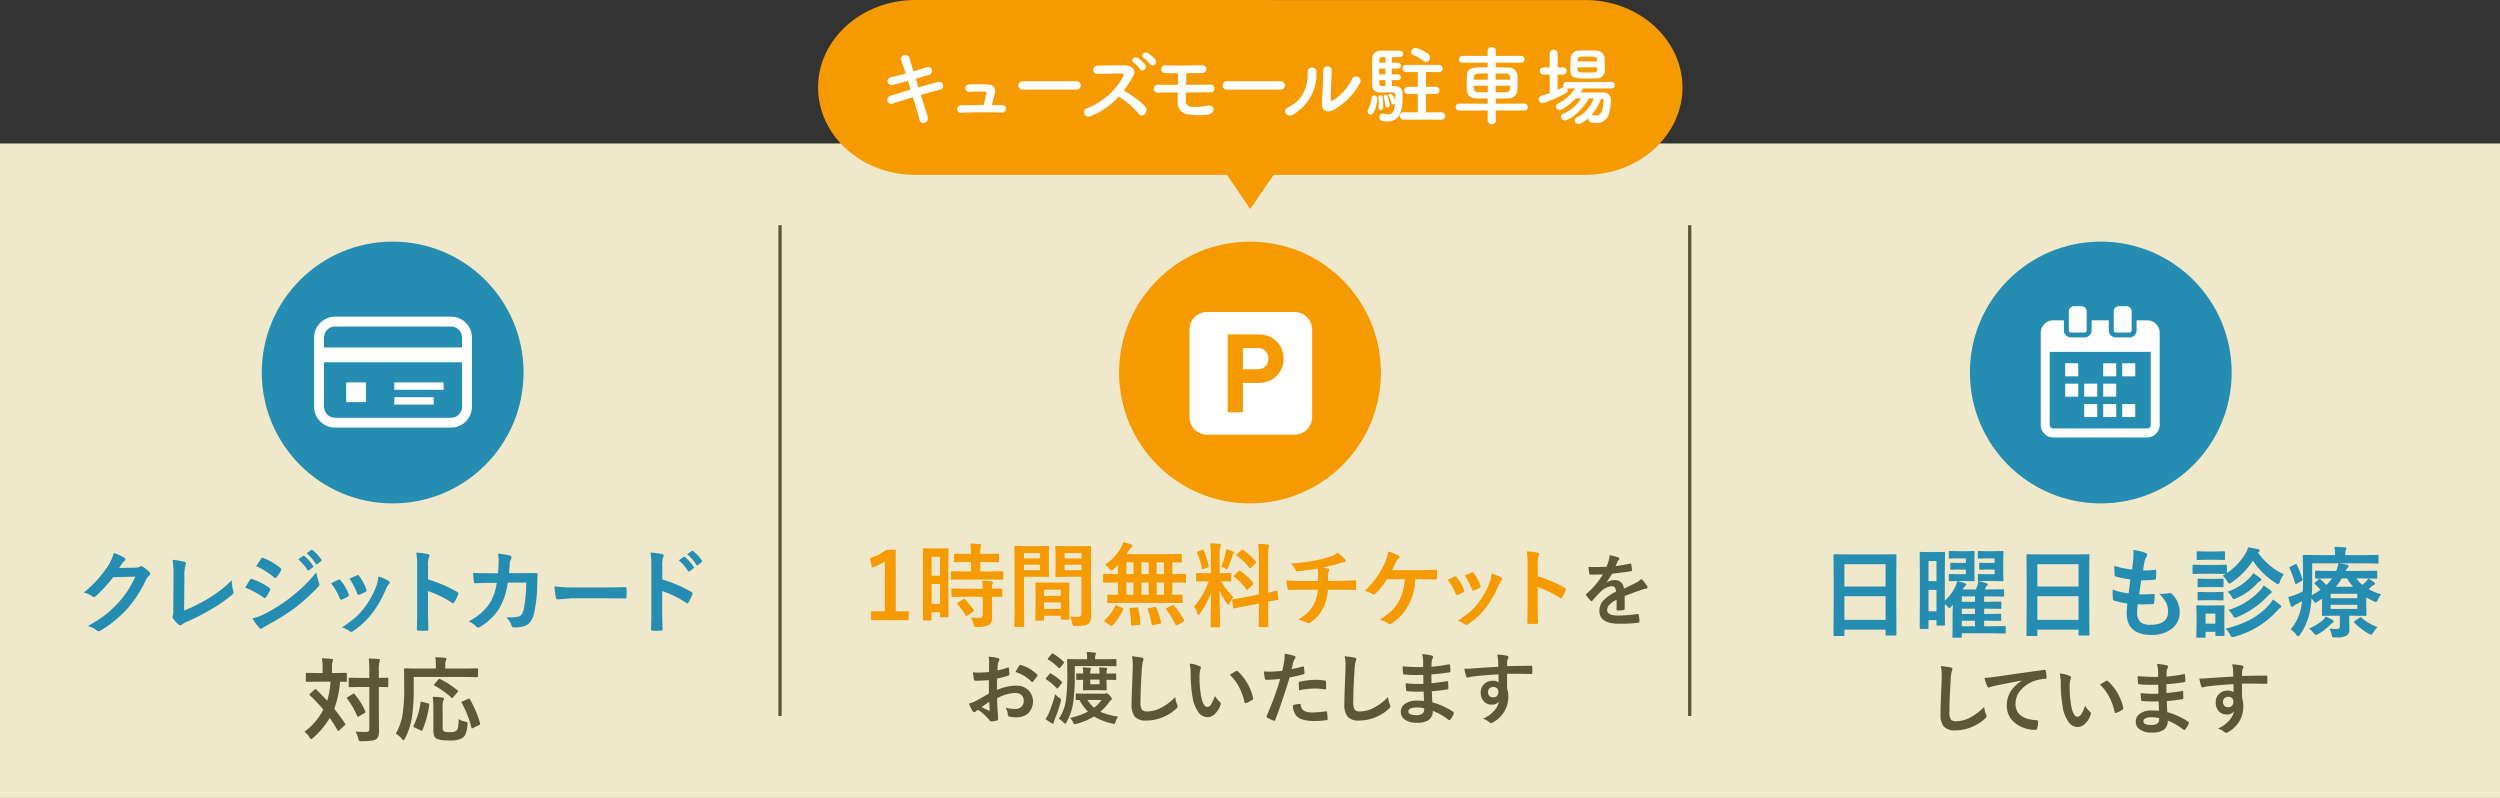
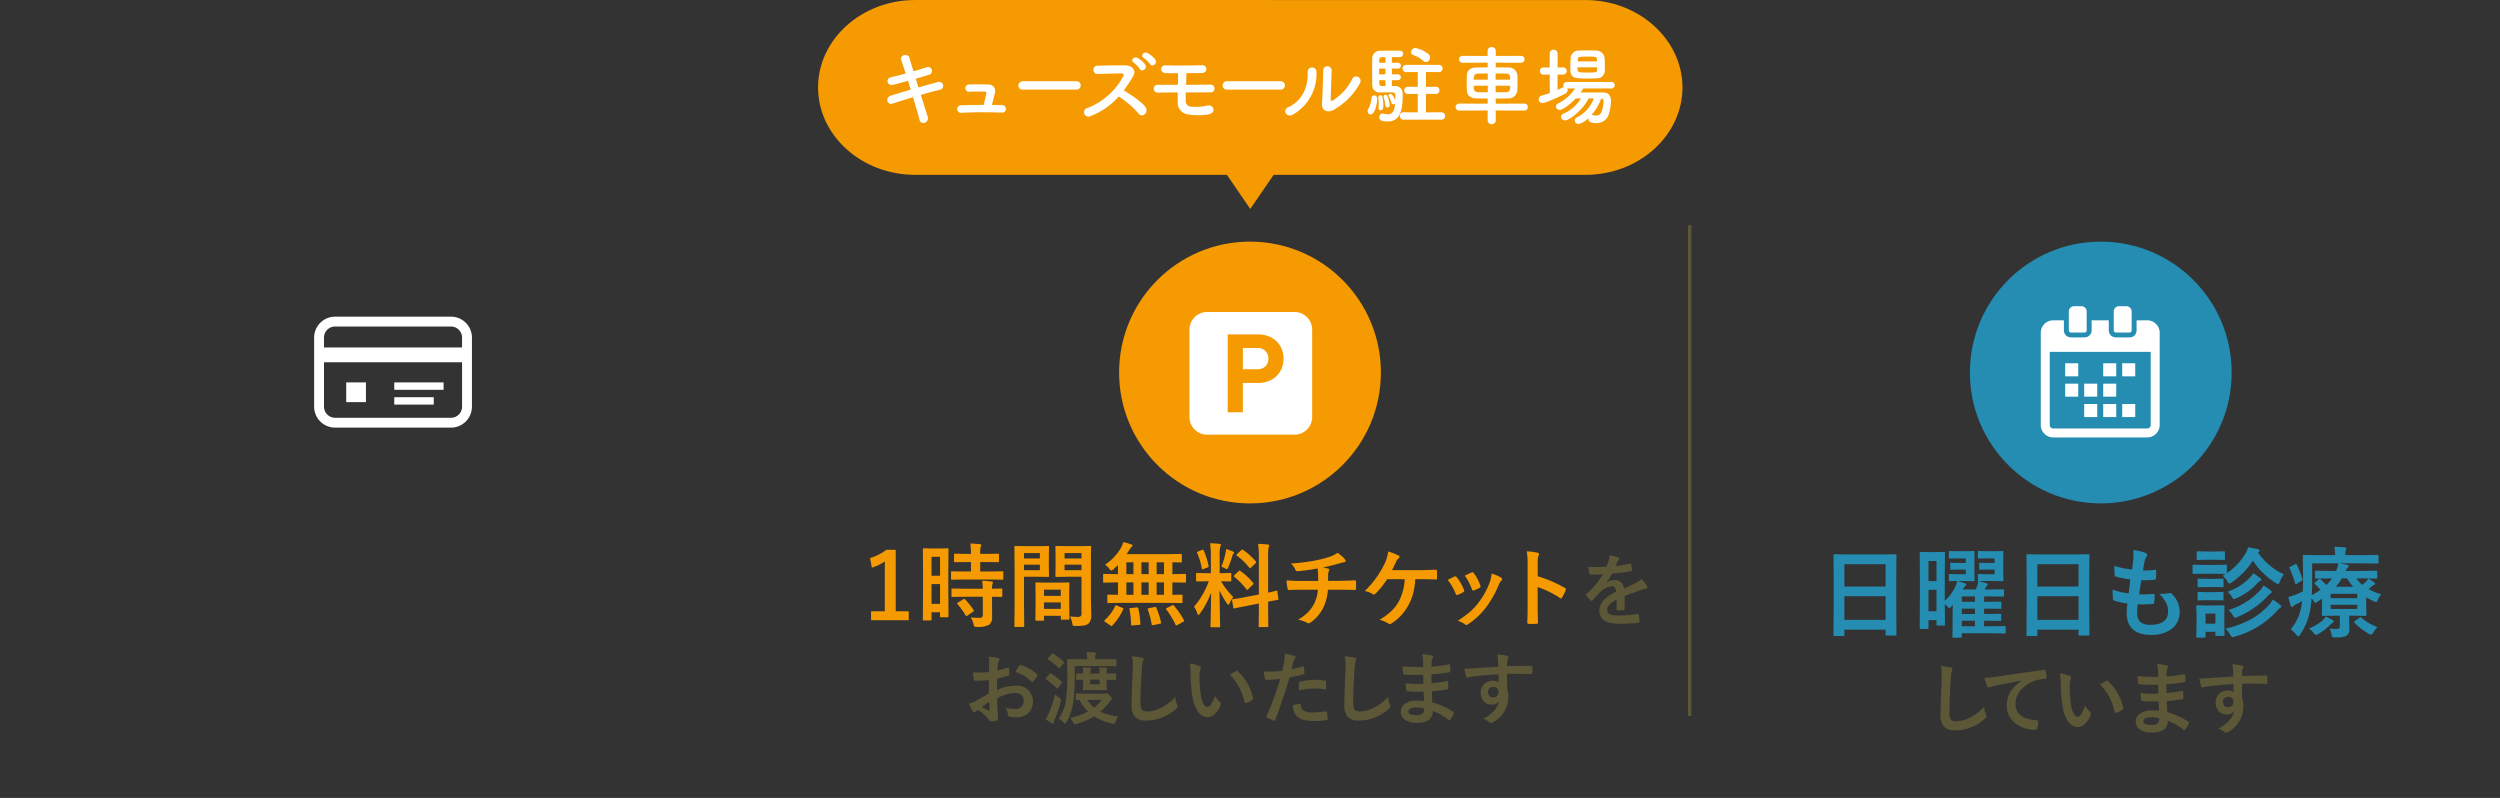
<svg xmlns="http://www.w3.org/2000/svg" id="バナー_3" data-name="バナー×3" width="764" height="243.84" viewBox="0 0 764 243.84">
  <rect x="0" y="0" width="764" height="243.84" fill="#333333" stroke="none" />
  <defs>
    <style>
      .cls-1 {
        fill: #f0e8ca;
      }

      .cls-2 {
        fill: #5c5737;
      }

      .cls-2, .cls-3, .cls-5, .cls-6 {
        fill-rule: evenodd;
      }

      .cls-3, .cls-4 {
        fill: #258cb2;
      }

      .cls-5 {
        fill: #fff;
      }

      .cls-6, .cls-7 {
        fill: #f59a00;
      }
    </style>
  </defs>
-   <rect id="ボタンボックス" class="cls-1" y="43.84" width="764" height="200" />
  <path id="シェイプ_4" data-name="シェイプ 4" class="cls-2" d="M1351.87,4608.98h1.01v150h-1.01v-150Z" transform="translate(-836 -4540.16)" />
-   <path id="シェイプ_4-2" data-name="シェイプ 4" class="cls-2" d="M1073.87,4608.98h1.01v150h-1.01v-150Z" transform="translate(-836 -4540.16)" />
+   <path id="シェイプ_4-2" data-name="シェイプ 4" class="cls-2" d="M1073.87,4608.98h1.01h-1.01v-150Z" transform="translate(-836 -4540.16)" />
  <g id="日曜診療">
    <path id="しています" class="cls-2" d="M1429.39,4746.43c0,0.3-.01.85-0.03,1.66-0.23,5.43-.34,8.88-0.34,10.37a5.68,5.68,0,0,0,.96,3.67,4.405,4.405,0,0,0,3.55,1.23,12.988,12.988,0,0,0,4.43-.79,13.653,13.653,0,0,0,4.66-2.8,1.166,1.166,0,0,0,.48-0.75,1.665,1.665,0,0,0-.19-0.58,7.943,7.943,0,0,1-.55-2.28,16.07,16.07,0,0,1-4.2,3.23,9.334,9.334,0,0,1-4.21,1.18,2.342,2.342,0,0,1-1.76-.49,4.366,4.366,0,0,1-.44-2.48q0-3.735.36-9.3a15.484,15.484,0,0,1,.33-2.91,3.06,3.06,0,0,0,.24-0.8,0.589,0.589,0,0,0-.57-0.46c-0.48-.11-1.48-0.26-3-0.43a11.18,11.18,0,0,1,.28,2.73h0Zm13.93,3.48a0.507,0.507,0,0,0,.46.36,2.511,2.511,0,0,0,.53-0.18c0.18-.07.68-0.2,1.51-0.39,2.55-.52,5.23-1.05,8.06-1.58v0.04a11.628,11.628,0,0,0-3.23,2.99,7.957,7.957,0,0,0-1.37,4.62,6.54,6.54,0,0,0,2.51,5.33,9.749,9.749,0,0,0,6.35,2.09,0.489,0.489,0,0,0,.44-0.51,7.391,7.391,0,0,0,.27-2.06c0-.24-0.17-0.36-0.53-0.36q-6.375-.405-6.38-5.04a6.248,6.248,0,0,1,1.33-3.85,9.8,9.8,0,0,1,4.78-3.23,12.134,12.134,0,0,1,2.93-.53c0.31,0,.46-0.11.46-0.35a10.793,10.793,0,0,0-.27-2.12,0.3,0.3,0,0,0-.36-0.27,0.708,0.708,0,0,0-.14.01q-4.725.63-14.42,2.04c-1.69.24-2.96,0.37-3.82,0.4a18.629,18.629,0,0,0,.89,2.59h0Zm22.45-.81a42.538,42.538,0,0,0,.57,6.99,10.73,10.73,0,0,0,1.62,4.43,3.574,3.574,0,0,0,2.87,1.82,3.308,3.308,0,0,0,2.18-.83,6.86,6.86,0,0,0,1.9-2.91,1.4,1.4,0,0,0,.07-0.37,0.7,0.7,0,0,0-.25-0.52,9.567,9.567,0,0,1-1.53-1.85,13.07,13.07,0,0,1-1.14,2.5,1.507,1.507,0,0,1-1.16.84c-0.9,0-1.56-1.17-1.97-3.52a31.985,31.985,0,0,1-.43-5.48,8.8,8.8,0,0,1,.21-2.35,2.063,2.063,0,0,0,.2-0.67,0.515,0.515,0,0,0-.39-0.43,9.417,9.417,0,0,0-3.05-.79,14.355,14.355,0,0,1,.3,3.14h0Zm14.7,3.81a18.891,18.891,0,0,1,1.77,4.83,0.306,0.306,0,0,0,.3.3,0.881,0.881,0,0,0,.21-0.03,9.258,9.258,0,0,0,1.87-.96,0.485,0.485,0,0,0,.28-0.39,0.784,0.784,0,0,0-.02-0.14,14.76,14.76,0,0,0-1.59-4.23,14.548,14.548,0,0,0-3.11-3.99,0.4,0.4,0,0,0-.26-0.14,0.816,0.816,0,0,0-.27.1,20.291,20.291,0,0,0-1.88,1.1,16.047,16.047,0,0,1,2.7,3.55h0Zm13.02,4.36a5.941,5.941,0,0,0-3.31.85,2.929,2.929,0,0,0-1.49,2.56,2.823,2.823,0,0,0,1.11,2.3,5.98,5.98,0,0,0,3.79,1.05,6.639,6.639,0,0,0,3.49-.74,3.218,3.218,0,0,0,1.38-2.9,18.79,18.79,0,0,1,4.77,2.73,0.4,0.4,0,0,0,.27.11,0.353,0.353,0,0,0,.3-0.18,5.266,5.266,0,0,0,1.06-1.78,1.127,1.127,0,0,0,.05-0.24,0.518,0.518,0,0,0-.21-0.34,21.916,21.916,0,0,0-6.37-2.89c-0.04-.64-0.09-1.77-0.16-3.39,1.45-.11,3.02-0.3,4.7-0.57a0.336,0.336,0,0,0,.36-0.34c0-.4-0.02-1.06-0.07-1.97a0.208,0.208,0,0,0-.19-0.23,1.362,1.362,0,0,0-.2.04c-2.4.37-3.97,0.57-4.7,0.62l-0.02-2.72a51.225,51.225,0,0,0,5.54-.62,0.317,0.317,0,0,0,.26-0.39,12.294,12.294,0,0,0-.12-1.74c-0.01-.21-0.09-0.32-0.23-0.32a1.405,1.405,0,0,0-.18.02,41.746,41.746,0,0,1-5.25.73q0.015-.285.03-0.81c0.01-.3.01-0.54,0.02-0.72a3.1,3.1,0,0,1,.36-1.16,0.484,0.484,0,0,0,.07-0.26,0.435,0.435,0,0,0-.34-0.46,14.293,14.293,0,0,0-3.02-.43,7.287,7.287,0,0,1,.29,1.6c0.04,1.1.05,1.87,0.05,2.34a60.134,60.134,0,0,1-6.29-.24c0.04,0.85.09,1.57,0.16,2.16a0.363,0.363,0,0,0,.41.34,29.953,29.953,0,0,0,3.33.16c0.66,0,1.46-.01,2.41-0.05l0.05,2.76q-0.78.03-1.53,0.03a31.885,31.885,0,0,1-3.87-.22,12.508,12.508,0,0,0,.14,2.04,0.365,0.365,0,0,0,.39.4c0.96,0.08,2,.13,3.13.13,0.53,0,1.14-.01,1.81-0.03,0.02,0.41.06,1.36,0.12,2.86-0.75-.06-1.52-0.09-2.3-0.09h0Zm2.09,3.71a2.662,2.662,0,0,1-2.18.72c-1.59,0-2.38-.36-2.38-1.08,0-.84.86-1.27,2.59-1.27a9.621,9.621,0,0,1,2.23.29,2.48,2.48,0,0,1-.26,1.34h0Zm15.46-13.58c-1.21.09-1.93,0.13-2.17,0.13-0.27,0-.52-0.01-0.76-0.03a16.534,16.534,0,0,0,.59,2.41,0.411,0.411,0,0,0,.41.34,1.783,1.783,0,0,0,.41-0.11,4,4,0,0,1,.72-0.17q3.1-.435,8.31-0.73l0.02,2.45a2.787,2.787,0,0,0-1.83-.48,3.622,3.622,0,0,0-2.4.84,3.42,3.42,0,0,0-1.22,2.76,3.887,3.887,0,0,0,.84,2.58,3.111,3.111,0,0,0,2.5,1.1,2.533,2.533,0,0,0,2.25-.96,6.059,6.059,0,0,1-1.41,2.74,9.532,9.532,0,0,1-3.51,2.54,5.136,5.136,0,0,1,1.83.95,1.331,1.331,0,0,0,.71.36,2.449,2.449,0,0,0,.94-0.45,8.8,8.8,0,0,0,4.28-7.75,6.648,6.648,0,0,0-.37-2.38c-0.01-.97-0.02-2.46-0.02-4.46,0.81-.01,1.71-0.01,2.7-0.01,1.63,0,3.17.02,4.62,0.07h0.1a0.276,0.276,0,0,0,.3-0.32c0.02-.31.03-0.62,0.03-0.91s-0.01-.61-0.03-0.92a0.546,0.546,0,0,0-.07-0.29,0.363,0.363,0,0,0-.28-0.07q-4.14,0-7.37.12c0.02-.93.04-1.44,0.05-1.54a1.963,1.963,0,0,1,.2-0.69,1.275,1.275,0,0,0,.21-0.55c0-.23-0.23-0.38-0.67-0.46a20.915,20.915,0,0,0-2.81-.34,10.261,10.261,0,0,1,.29,1.76c0.01,0.22.02,0.51,0.02,0.89,0.01,0.5.02,0.87,0.03,1.1q-5.52.315-7.44,0.48h0Zm6.99,6.04a1.429,1.429,0,0,1,.49,1.18,1.688,1.688,0,0,1-.42,1.2,1.621,1.621,0,0,1-1.22.46,1.5,1.5,0,0,1-1.03-.36,1.649,1.649,0,0,1-.5-1.28,1.484,1.484,0,0,1,.45-1.12,1.794,1.794,0,0,1,2.23-.08h0Z" transform="translate(-836 -4540.16)" />
    <path id="日曜日も診療" class="cls-3" d="M1399.59,4734.48a0.387,0.387,0,0,0,.06-0.28v-1.62h12.58v1.46a0.554,0.554,0,0,0,.04.28,0.436,0.436,0,0,0,.3.06h2.66a0.678,0.678,0,0,0,.27-0.04,0.535,0.535,0,0,0,.05-0.3l-0.05-10.54v-6.67l0.05-6.94a0.554,0.554,0,0,0-.04-0.28,0.334,0.334,0,0,0-.28-0.07l-4.14.05h-10.3l-4.13-.05a0.554,0.554,0,0,0-.28.04,0.491,0.491,0,0,0-.06.31l0.06,7.83v5.8l-0.06,10.68a0.455,0.455,0,0,0,.05.27,0.408,0.408,0,0,0,.27.06h2.68a0.5,0.5,0,0,0,.27-0.05h0Zm0.06-12.13h12.58v7.25h-12.58v-7.25Zm12.58-9.78v6.84h-12.58v-6.84h12.58Zm18.1,12.21q0.03,0.03.84,0.75a1.344,1.344,0,0,0,.54.46,1.148,1.148,0,0,0,.57-0.46l0.51-.57c-0.05,1.3-.08,2.4-0.08,3.31v3.81l-0.06,2.64a0.511,0.511,0,0,0,.04.26,0.529,0.529,0,0,0,.32.06h2.19a0.437,0.437,0,0,0,.26-0.05,0.308,0.308,0,0,0,.07-0.27v-1.03h9.39l3.7,0.06a0.655,0.655,0,0,0,.26-0.04,0.4,0.4,0,0,0,.06-0.28v-1.63a0.46,0.46,0,0,0-.05-0.26,0.372,0.372,0,0,0-.27-0.06l-3.7.06h-2.57v-1.69h0.48l4.39,0.06a0.541,0.541,0,0,0,.29-0.05,0.455,0.455,0,0,0,.05-0.27v-1.54a0.487,0.487,0,0,0-.04-0.26,0.436,0.436,0,0,0-.3-0.06l-4.39.06h-0.48v-1.63h0.54l4.41,0.06a0.242,0.242,0,0,0,.32-0.32v-1.57a0.618,0.618,0,0,0-.04-0.26,0.4,0.4,0,0,0-.28-0.06l-4.41.06h-0.54v-1.64h2.24l3.51,0.05a0.456,0.456,0,0,0,.3-0.05,0.494,0.494,0,0,0,.05-0.3v-1.56a0.532,0.532,0,0,0-.04-0.27,0.452,0.452,0,0,0-.31-0.06l-3.51.06h-2.07a2.166,2.166,0,0,0,.29-0.57,1.468,1.468,0,0,1,.4-0.54,0.516,0.516,0,0,0,.23-0.44,0.509,0.509,0,0,0-.45-0.37c-0.7-.2-1.49-0.4-2.36-0.6l1.77-.06h2.76l2.74,0.06a0.579,0.579,0,0,0,.28-0.04,0.474,0.474,0,0,0,.07-0.31l-0.06-2.66v-3.2l0.06-2.68a0.7,0.7,0,0,0-.04-0.28,0.512,0.512,0,0,0-.31-0.06l-2.74.06h-1.95l-2.43-.06a0.516,0.516,0,0,0-.29.05,0.387,0.387,0,0,0-.06.28v1.65a0.532,0.532,0,0,0,.04.27,0.607,0.607,0,0,0,.31.05l2.43-.05h2.34v1.4h-2.37l-2.01-.06a0.27,0.27,0,0,0-.33.37v1.41a0.6,0.6,0,0,0,.04.29,0.391,0.391,0,0,0,.29.07l2.01-.06h2.37v1.41h-3.15l-1.62-.06a0.69,0.69,0,0,0-.29.04,0.4,0.4,0,0,0-.06.28v1.54c0,0.22.05,0.33,0.14,0.35a9.77,9.77,0,0,1-.39,1.63,6.653,6.653,0,0,1-.41.89h-3.94a3.442,3.442,0,0,1,.82-1.14,0.555,0.555,0,0,0,.26-0.38,0.578,0.578,0,0,0-.48-0.4,21.579,21.579,0,0,0-2.29-.66h2.23l2.72,0.06a0.554,0.554,0,0,0,.28-0.04,0.491,0.491,0,0,0,.06-0.31l-0.06-2.61v-3.25l0.06-2.68a0.554,0.554,0,0,0-.04-0.28,0.436,0.436,0,0,0-.3-0.06l-2.72.06h-2.04l-2.4-.06a0.541,0.541,0,0,0-.29.05,0.328,0.328,0,0,0-.08.28v1.65a0.5,0.5,0,0,0,.05.27,0.628,0.628,0,0,0,.32.05l2.4-.05h2.43v1.4h-2.43l-2.02-.06a0.46,0.46,0,0,0-.26.05,0.508,0.508,0,0,0-.06.32v1.41a0.6,0.6,0,0,0,.04.29,0.348,0.348,0,0,0,.28.07l2.02-.06h2.43v1.41h-3.22l-1.61-.06a0.727,0.727,0,0,0-.29.04,0.342,0.342,0,0,0-.08.28v1.54a0.522,0.522,0,0,0,.05.28,0.434,0.434,0,0,0,.32.07l1.61-.06h0.57a7.944,7.944,0,0,1-.71,2.01,13.71,13.71,0,0,1-3.07,4.03v-8.22l0.06-6.39a0.532,0.532,0,0,0-.04-0.27,0.42,0.42,0,0,0-.29-0.06l-2.39.06h-2.26l-2.41-.06a0.554,0.554,0,0,0-.28.04,0.42,0.42,0,0,0-.06.29l0.06,7.48v5.53l-0.06,9.92a0.273,0.273,0,0,0,.32.29h2.01a0.6,0.6,0,0,0,.3-0.04,0.328,0.328,0,0,0,.06-0.25v-2.4h2.44V4731a0.464,0.464,0,0,0,.04.26,0.334,0.334,0,0,0,.28.07h1.96a0.387,0.387,0,0,0,.27-0.05,0.421,0.421,0,0,0,.05-0.28Zm-4.98-4.36h2.44v6.55h-2.44v-6.55Zm2.44-2.67h-2.44v-6.15h2.44v6.15Zm7.74,12.1h4.02v1.69h-4.02v-1.69Zm4.02-7.42v1.64h-4.02v-1.64h4.02Zm-4.02,3.73h4.02v1.63h-4.02v-1.63Zm23.03,8.32a0.387,0.387,0,0,0,.06-0.28v-1.62h12.58v1.46a0.522,0.522,0,0,0,.05.28,0.4,0.4,0,0,0,.29.06h2.67a0.655,0.655,0,0,0,.26-0.04,0.436,0.436,0,0,0,.06-0.3l-0.06-10.54v-6.67l0.06-6.94a0.522,0.522,0,0,0-.05-0.28,0.308,0.308,0,0,0-.27-0.07l-4.15.05h-10.3l-4.13-.05a0.579,0.579,0,0,0-.28.04,0.491,0.491,0,0,0-.06.31l0.06,7.83v5.8l-0.06,10.68a0.258,0.258,0,0,0,.33.33h2.68a0.485,0.485,0,0,0,.26-0.05h0Zm0.06-12.13h12.58v7.25h-12.58v-7.25Zm12.58-9.78v6.84h-12.58v-6.84h12.58Zm19.63,12.29c1.16,0,2.18-.04,3.06-0.1a0.438,0.438,0,0,0,.43-0.49,15.983,15.983,0,0,0,.14-2.25,0.3,0.3,0,0,0-.3-0.36,1.1,1.1,0,0,0-.18.02q-1.605.12-3.12,0.12c-0.32,0-.7-0.01-1.14-0.02q0.525-3.525.66-4.29h0.89a27.238,27.238,0,0,0,3.11-.16,0.437,0.437,0,0,0,.48-0.44,11.693,11.693,0,0,0,.07-1.42c0-.28,0-0.56-0.01-0.84a0.293,0.293,0,0,0-.31-0.35,19.817,19.817,0,0,1-2.72.21c-0.35,0-.68-0.01-0.97-0.03,0.15-1.09.31-2.03,0.48-2.83a3.179,3.179,0,0,1,.55-1.29,0.885,0.885,0,0,0,.23-0.57,0.8,0.8,0,0,0-.66-0.69,14.781,14.781,0,0,0-3.6-.83,11.953,11.953,0,0,1,.07,1.37c0,0.38-.01.77-0.04,1.15-0.05.8-.18,1.95-0.38,3.45a26.383,26.383,0,0,1-5.44-1.14c0,0.42.03,1.35,0.09,2.78a0.525,0.525,0,0,0,.48.52,24.347,24.347,0,0,0,4.32.83q-0.18,1.86-.51,4.29a19.929,19.929,0,0,1-4.86-1.17c-0.02.32-.03,0.66-0.03,1q0,0.84.09,1.8a0.576,0.576,0,0,0,.33.57,26.163,26.163,0,0,0,4.08.89c-0.14,1.58-.21,2.52-0.21,2.83q0,6.765,7.56,6.77a10.011,10.011,0,0,0,5.95-1.67,6.255,6.255,0,0,0,2.69-5.35,7.537,7.537,0,0,0-2.55-5.64,0.664,0.664,0,0,0-.42-0.14,0.761,0.761,0,0,0-.21.03,17.714,17.714,0,0,1-2.14.24,5.968,5.968,0,0,1-.92-0.07,12.908,12.908,0,0,1,2.13,2.83,5.95,5.95,0,0,1,.57,2.64c0,2.69-1.83,4.04-5.47,4.04a4.613,4.613,0,0,1-2.9-.76,3.806,3.806,0,0,1-1.08-3.08,21.158,21.158,0,0,1,.17-2.42c0.54,0.01,1.05.02,1.54,0.02h0Zm15.54-12.12a0.478,0.478,0,0,0-.27.05,0.387,0.387,0,0,0-.06.28v2.13a0.554,0.554,0,0,0,.04.28,0.354,0.354,0,0,0,.29.08l3.21-.06H1513l3.12,0.06-0.87.54a7.11,7.11,0,0,1,1.44,1.74,1.03,1.03,0,0,0,.63.66,1.836,1.836,0,0,0,.71-0.37,23.806,23.806,0,0,0,6.46-6.62,23.128,23.128,0,0,0,7.05,6.87,2.339,2.339,0,0,0,.66.3,1.021,1.021,0,0,0,.51-0.75,8.988,8.988,0,0,1,1.23-2.26,19.889,19.889,0,0,1-7.89-6.62,0.573,0.573,0,0,1,.17-0.14,0.593,0.593,0,0,0,.31-0.46,0.506,0.506,0,0,0-.42-0.45c-1.31-.29-2.33-0.48-3.07-0.57a10.56,10.56,0,0,1-.86,1.96,19.019,19.019,0,0,1-5.64,5.9v-2.22a0.532,0.532,0,0,0-.04-0.27,0.475,0.475,0,0,0-.3-0.06l-3.2.06h-3.42Zm9.38,17.11v-2.08l0.06-2.3a0.279,0.279,0,0,0-.3-0.33l-2.78.05h-2.44l-2.73-.05a0.576,0.576,0,0,0-.29.04,0.354,0.354,0,0,0-.08.29l0.08,2.82v1.91l-0.08,4.5a0.522,0.522,0,0,0,.05.28,0.508,0.508,0,0,0,.32.06h2.12a0.522,0.522,0,0,0,.28-0.05,0.42,0.42,0,0,0,.06-0.29v-1.46h3v0.92a0.522,0.522,0,0,0,.05.28,0.42,0.42,0,0,0,.29.06h2.15a0.287,0.287,0,0,0,.3-0.34Zm-2.73.9h-3v-3.07h3v3.07Zm4.53,3.39a1.193,1.193,0,0,0,.66.72,4.153,4.153,0,0,0,.69-0.14,27.17,27.17,0,0,0,12.96-7.87,5.338,5.338,0,0,1,.95-0.94,0.488,0.488,0,0,0,.37-0.38,0.831,0.831,0,0,0-.37-0.51,18.37,18.37,0,0,0-2.24-1.66,7.742,7.742,0,0,1-1.17,1.66,20.93,20.93,0,0,1-5.04,4.12,30.668,30.668,0,0,1-8.22,3.13,7.8,7.8,0,0,1,1.41,1.87h0Zm0.82-5.91a1.219,1.219,0,0,0,.66.71,2.571,2.571,0,0,0,.72-0.23,26.783,26.783,0,0,0,9.33-6.46,3.384,3.384,0,0,1,.8-0.72,0.548,0.548,0,0,0,.37-0.44,0.666,0.666,0,0,0-.34-0.48,25.018,25.018,0,0,0-2.15-1.54,7.1,7.1,0,0,1-.85,1.26,21.7,21.7,0,0,1-9.89,6.24,7.463,7.463,0,0,1,1.35,1.66h0Zm-0.31-5.64a1.13,1.13,0,0,0,.63.66,2.223,2.223,0,0,0,.74-0.27,18.772,18.772,0,0,0,6.27-4.42,3.8,3.8,0,0,1,.98-0.84,0.532,0.532,0,0,0,.39-0.38,0.81,0.81,0,0,0-.33-0.48,18.954,18.954,0,0,0-2.16-1.54,5.605,5.605,0,0,1-.88,1.2,17.562,17.562,0,0,1-6.95,4.47,6.639,6.639,0,0,1,1.31,1.6h0Zm-10.43-13.95a0.478,0.478,0,0,0-.27.05,0.372,0.372,0,0,0-.06.27v1.98a0.554,0.554,0,0,0,.04.28,0.42,0.42,0,0,0,.29.06l2.73-.06h2.52l2.69,0.06a0.587,0.587,0,0,0,.3-0.05,0.371,0.371,0,0,0,.07-0.29v-1.98a0.655,0.655,0,0,0-.04-0.26,0.547,0.547,0,0,0-.33-0.06l-2.69.06h-2.52Zm0.3,8.37a0.484,0.484,0,0,0-.27.04,0.361,0.361,0,0,0-.07.29v1.95a0.532,0.532,0,0,0,.04.27,0.587,0.587,0,0,0,.3.05l2.55-.05h2.13l2.55,0.05a0.625,0.625,0,0,0,.3-0.04,0.473,0.473,0,0,0,.05-0.28v-1.95a0.579,0.579,0,0,0-.04-0.28,0.607,0.607,0,0,0-.31-0.05l-2.55.05h-2.13Zm0,4.04a0.484,0.484,0,0,0-.27.04,0.405,0.405,0,0,0-.07.3v1.92a0.532,0.532,0,0,0,.04.27,0.475,0.475,0,0,0,.3.06l2.55-.06h2.13l2.55,0.06a0.625,0.625,0,0,0,.3-0.04,0.516,0.516,0,0,0,.05-0.29v-1.92a0.554,0.554,0,0,0-.04-0.28,0.491,0.491,0,0,0-.31-0.06l-2.55.07h-2.13Zm51.16-3.21c-0.46.46-.84,0.81-1.14,1.06a10.744,10.744,0,0,1-1.86-1.98h1.92l4.15,0.06a0.283,0.283,0,0,0,.32-0.31v-1.77a0.5,0.5,0,0,0-.05-0.27,0.372,0.372,0,0,0-.27-0.06l-4.15.06h-5.2a2.852,2.852,0,0,1,.66-0.99,0.794,0.794,0,0,0,.28-0.54c0-.18-0.16-0.3-0.49-0.36q-1.1-.225-2.4-0.42h7.63l4.08,0.06a0.232,0.232,0,0,0,.3-0.32v-1.95a0.8,0.8,0,0,0-.03-0.3,0.361,0.361,0,0,0-.27-0.07l-4.08.06h-5.77v-0.32a3.147,3.147,0,0,1,.15-1.17,2.033,2.033,0,0,0,.19-0.55c0-.18-0.16-0.29-0.48-0.32q-1.815-.15-3.21-0.15a11.96,11.96,0,0,1,.23,2.3v0.21h-5.39l-4.14-.06a0.678,0.678,0,0,0-.27.04,0.547,0.547,0,0,0-.06.33l0.08,6.81c0,1.12-.03,2.44-0.08,3.95a20.5,20.5,0,0,1-2.03.96,16.9,16.9,0,0,1-2.41.76c0.27,1.09.53,1.99,0.78,2.71a0.372,0.372,0,0,0,.37.32,0.62,0.62,0,0,0,.45-0.23,3.308,3.308,0,0,1,.92-0.61c0.77-.4,1.34-0.71,1.72-0.93-0.1.77-.22,1.48-0.37,2.14a14.2,14.2,0,0,1-3.15,6.5,6.89,6.89,0,0,1,1.72,1.64,1.056,1.056,0,0,0,.57.51,1.127,1.127,0,0,0,.57-0.51,19.241,19.241,0,0,0,3-6.96,31.483,31.483,0,0,0,.53-4.16c0.34,0.43.59,0.75,0.73,0.95a0.711,0.711,0,0,0,.41.43,1.288,1.288,0,0,0,.51-0.24l1.56-1.02v2.17l-0.05,2.75a0.437,0.437,0,0,0,.05.26,0.387,0.387,0,0,0,.28.06l3.92-.06h1.23v3.18a0.957,0.957,0,0,1-.17.65,1.313,1.313,0,0,1-.91.23,19.145,19.145,0,0,1-2.07-.1,5.5,5.5,0,0,1,.63,1.77,2.939,2.939,0,0,0,.22.72,0.626,0.626,0,0,0,.56.19h0.8a6.357,6.357,0,0,0,2.83-.45,2.071,2.071,0,0,0,1.03-2.04l-0.05-2.86v-1.29h0.97l3.93,0.06a0.494,0.494,0,0,0,.3-0.05,0.372,0.372,0,0,0,.06-0.27l-0.06-2.43v-2.92a16.919,16.919,0,0,0,2.27,1.19,2.058,2.058,0,0,0,.74.26,1.05,1.05,0,0,0,.55-0.74,7.064,7.064,0,0,1,1-1.64,17.4,17.4,0,0,1-3.84-1.59l0.78-.65a3.039,3.039,0,0,1,.89-0.63,0.377,0.377,0,0,0,.31-0.37,0.541,0.541,0,0,0-.28-0.41c-0.73-.52-1.32-0.91-1.76-1.17a4.59,4.59,0,0,1-.69.89h0Zm-10.44-.92a10.912,10.912,0,0,1-1.74,2.01,20.54,20.54,0,0,0-1.76-1.72,0.347,0.347,0,0,0-.28-0.15,0.475,0.475,0,0,0-.29.15l-1.03.88a0.548,0.548,0,0,0-.25.31,0.455,0.455,0,0,0,.13.23,16.562,16.562,0,0,1,1.69,1.79,26.166,26.166,0,0,1-2.65,1.63c0.09-1.21.13-2.73,0.13-4.59v-5.14h8a9.131,9.131,0,0,1-.69,2.31h-1.95l-4.14-.06a0.5,0.5,0,0,0-.27.05,0.387,0.387,0,0,0-.06.28v1.77a0.286,0.286,0,0,0,.33.31l4.14-.06h0.69Zm7.73,6.06h-8.13v-1.36h8.13v1.36Zm-8.13,3.27v-1.26h8.13v1.26h-8.13Zm1.57-6.78a15.053,15.053,0,0,0,1.83-2.55h1.64a12.734,12.734,0,0,0,1.86,2.55h-5.33Zm-4.23,10.44a15.479,15.479,0,0,1-3.99,2.33,7.469,7.469,0,0,1,1.44,1.35,1.5,1.5,0,0,0,.72.6,1.915,1.915,0,0,0,.71-0.29,16.594,16.594,0,0,0,3.64-2.8,3.446,3.446,0,0,1,.66-0.56,0.666,0.666,0,0,0,.39-0.45,0.612,0.612,0,0,0-.36-0.49q-0.315-.165-2.04-1.05a5.353,5.353,0,0,1-1.17,1.36h0Zm11.8-1.13a1.34,1.34,0,0,0-.38.19l-1.34.94a0.482,0.482,0,0,0-.28.32,0.379,0.379,0,0,0,.13.25,20.661,20.661,0,0,0,4.38,3.36,3.109,3.109,0,0,0,.72.29,1.368,1.368,0,0,0,.66-0.69,8.212,8.212,0,0,1,1.29-1.64,14.921,14.921,0,0,1-4.93-2.88,0.4,0.4,0,0,0-.25-0.14h0Zm-19.71-16.26a0.96,0.96,0,0,0-.37.14l-1.35.68a0.552,0.552,0,0,0-.33.28,0.9,0.9,0,0,0,.08.24,33.177,33.177,0,0,1,1.69,4.57,0.267,0.267,0,0,0,.2.23,1.212,1.212,0,0,0,.4-0.16l1.32-.78a0.551,0.551,0,0,0,.35-0.38,0.787,0.787,0,0,0-.04-0.22,35.23,35.23,0,0,0-1.72-4.38,0.306,0.306,0,0,0-.23-0.22h0Z" transform="translate(-836 -4540.16)" />
    <circle id="楕円形_2250" data-name="楕円形 2250" class="cls-4" cx="642" cy="113.84" r="40" />
    <path id="シェイプ_2273" data-name="シェイプ 2273" class="cls-5" d="M1467.12,4651.17h3.99v3.99h-3.99v-3.99Zm17.43,0h3.98v3.99h-3.98v-3.99Zm-5.81,0h3.98v3.99h-3.98v-3.99Zm-11.62,6.23h3.99v3.99h-3.99v-3.99Zm11.62,0h3.98v3.99h-3.98v-3.99Zm-5.81,0h3.99v3.99h-3.99v-3.99Zm11.62,6.23h3.98v3.98h-3.98v-3.98Zm-5.81,0h3.98v3.98h-3.98v-3.98Zm-5.81,0h3.99v3.98h-3.99v-3.98Zm19.24-25.58h-3.23v3.11a2.119,2.119,0,0,1-2.13,2.1h-4.23a2.119,2.119,0,0,1-2.13-2.1v-3.11h-5.25v3.08a2.149,2.149,0,0,1-2.15,2.13h-4.18a2.143,2.143,0,0,1-2.15-2.13v-3.08h-3.24a3.807,3.807,0,0,0-3.82,3.79v28.21a3.807,3.807,0,0,0,3.82,3.79h28.69a3.816,3.816,0,0,0,3.83-3.79v-28.21A3.816,3.816,0,0,0,1492.17,4638.05Zm1.09,31.93a1.06,1.06,0,0,1-1.12,1.12h-28.62a1.06,1.06,0,0,1-1.12-1.12v-22.29h30.86v22.29h0Zm-24.39-28.21h4.18a0.644,0.644,0,0,0,.64-0.64v-5.79a1.615,1.615,0,0,0-1.62-1.6h-2.23a1.607,1.607,0,0,0-1.61,1.6v5.79A0.638,0.638,0,0,0,1468.87,4641.77Zm13.71,0h4.23a0.623,0.623,0,0,0,.62-0.62v-5.83a1.594,1.594,0,0,0-1.6-1.58h-2.27a1.594,1.594,0,0,0-1.6,1.58v5.83A0.623,0.623,0,0,0,1482.58,4641.77Z" transform="translate(-836 -4540.16)" />
  </g>
  <g id="一時間無料">
    <path id="お渡しいたします" class="cls-2" d="M1135.2,4745.71a12.764,12.764,0,0,1-1.88-.11c0.12,1,.21,1.7.27,2.08a0.515,0.515,0,0,0,.57.51c1.09,0,2.43-.07,4.04-0.19v4.1c-1.89,1.09-3.19,1.83-3.92,2.23a8.623,8.623,0,0,1-2.2.84,21.783,21.783,0,0,0,1.1,2.23,0.639,0.639,0,0,0,.53.38,0.591,0.591,0,0,0,.41-0.16,4.217,4.217,0,0,1,.76-0.53,13.875,13.875,0,0,1,3.41,3.07,0.808,0.808,0,0,0,.59.48,7.793,7.793,0,0,0,1.76-.29,0.394,0.394,0,0,0,.33-0.27,1.766,1.766,0,0,0,.04-0.51c0-.22-0.07-1.25-0.2-3.12-0.04-.9-0.07-1.86-0.1-2.88a12.335,12.335,0,0,1,5.5-1.64,2.834,2.834,0,0,1,1.85.55,2.234,2.234,0,0,1,.79,1.87,2.342,2.342,0,0,1-.71,1.79,2.571,2.571,0,0,1-1.88.68,9.7,9.7,0,0,1-3-.42,4.02,4.02,0,0,1,.72,2.03,0.683,0.683,0,0,0,.53.73,8.689,8.689,0,0,0,1.97.21,5.53,5.53,0,0,0,3.63-1.13,5.1,5.1,0,0,0,.31-7.04,5.158,5.158,0,0,0-3.85-1.5,14.513,14.513,0,0,0-5.9,1.32l0.04-3.48a33.159,33.159,0,0,0,3.44-.91,0.376,0.376,0,0,0,.31-0.39,11.308,11.308,0,0,0-.14-1.86,0.233,0.233,0,0,0-.24-0.25,0.412,0.412,0,0,0-.17.04,27.147,27.147,0,0,1-3.08.88c0.03-.87.07-1.53,0.12-2a3.12,3.12,0,0,1,.34-0.93,0.968,0.968,0,0,0,.14-0.39,0.517,0.517,0,0,0-.48-0.46,13.635,13.635,0,0,0-2.85-.42,9.052,9.052,0,0,1,.17,1.93l-0.03,2.75c-1.34.12-2.36,0.18-3.04,0.18h0Zm3.18,10.14c0.03,0.62.06,1.05,0.07,1.29a0.17,0.17,0,0,1,.01.07c0,0.09-.03.14-0.11,0.14a0.832,0.832,0,0,1-.13-0.02q-1.005-.42-2.25-1.08c0.55-.4,1.33-0.94,2.34-1.63,0.02,0.2.04,0.61,0.07,1.23h0Zm12.82-7.37a0.262,0.262,0,0,0,.23.08,0.309,0.309,0,0,0,.25-0.08c0.07-.08.27-0.34,0.62-0.8,0.32-.4.55-0.71,0.68-0.91a0.682,0.682,0,0,0,.1-0.24,0.438,0.438,0,0,0-.14-0.24,11.5,11.5,0,0,0-5.09-2.93,0.344,0.344,0,0,0-.09-0.01,0.523,0.523,0,0,0-.32.3,14.541,14.541,0,0,0-1.1,1.88,11.2,11.2,0,0,1,4.86,2.95h0Zm9.82,12.49a0.98,0.98,0,0,0,.48.37,0.9,0.9,0,0,0,.44-0.49,18.086,18.086,0,0,0,2.11-6.45,66.131,66.131,0,0,0,.41-8.47v-2.23h9.16l3.29,0.05a0.417,0.417,0,0,0,.21-0.04,0.267,0.267,0,0,0,.05-0.22v-1.67a0.454,0.454,0,0,0-.03-0.21,0.365,0.365,0,0,0-.23-0.04l-3.29.04h-2.95v-0.38a2.143,2.143,0,0,1,.13-0.96,0.968,0.968,0,0,0,.14-0.44c0-.13-0.13-0.21-0.39-0.23-0.88-.11-1.71-0.17-2.5-0.19a7.835,7.835,0,0,1,.17,1.82v0.38h-2.52l-3.31-.04a0.507,0.507,0,0,0-.22.03,0.342,0.342,0,0,0-.05.24l0.05,4.07a61,61,0,0,1-.34,7.53,13.372,13.372,0,0,1-2.27,6.38,4.841,4.841,0,0,1,1.46,1.15h0Zm11.23-3.28a16.632,16.632,0,0,0,2.67-2.89,2.651,2.651,0,0,1,.62-0.71,0.325,0.325,0,0,0,.25-0.32,1.963,1.963,0,0,0-.6-0.97,2.146,2.146,0,0,0-1.02-.82,1.612,1.612,0,0,0-.33.1,1.241,1.241,0,0,1-.45.07h-5.59l-2.77-.05a0.385,0.385,0,0,0-.23.04,0.328,0.328,0,0,0-.06.25v1.47a0.228,0.228,0,0,0,.05.19,0.363,0.363,0,0,0,.24.04l0.87-.02a13.638,13.638,0,0,0,2.59,3.55,22.851,22.851,0,0,1-5.5,1.95,3.954,3.954,0,0,1,.96,1.32,0.877,0.877,0,0,0,.53.6,0.68,0.68,0,0,0,.21-0.04,2.745,2.745,0,0,1,.36-0.1,20.206,20.206,0,0,0,5.29-2.24,18.547,18.547,0,0,0,5.57,2.17,5.01,5.01,0,0,0,.51.07,0.316,0.316,0,0,0,.27-0.12,1.827,1.827,0,0,0,.22-0.52,5.73,5.73,0,0,1,.79-1.55,22.2,22.2,0,0,1-5.45-1.47h0Zm-1.91-1.24a11.78,11.78,0,0,1-2.02-2.4h4.34a11.211,11.211,0,0,1-2.32,2.4h0Zm3.69-12.19q-0.93-.105-2.13-0.15a11.658,11.658,0,0,1,.12,1.9h-2.84a3.335,3.335,0,0,1,.11-1.13c0.07-.24.11-0.37,0.11-0.38,0-.14-0.11-0.22-0.34-0.24-0.63-.07-1.36-0.12-2.18-0.15a11,11,0,0,1,.12,1.9l-1.83-.05a0.213,0.213,0,0,0-.28.28v1.43a0.424,0.424,0,0,0,.04.24,0.4,0.4,0,0,0,.24.04c0.02,0,.16,0,0.44-0.01,0.41-.01.87-0.03,1.39-0.03v0.59l-0.05,2.35a0.367,0.367,0,0,0,.04.22,0.437,0.437,0,0,0,.26.05l2.18-.05h2.32l2.19,0.05a0.417,0.417,0,0,0,.21-0.04,0.326,0.326,0,0,0,.05-0.23l-0.05-2.35v-0.59h0.39l2.28,0.04a0.5,0.5,0,0,0,.23-0.03,0.355,0.355,0,0,0,.05-0.25v-1.43a0.477,0.477,0,0,0-.03-0.22,0.344,0.344,0,0,0-.25-0.06l-2.28.05h-0.39a3.743,3.743,0,0,1,.1-1.13,3.337,3.337,0,0,0,.12-0.38c0-.14-0.11-0.22-0.34-0.24h0Zm-4.85,5.01v-1.43h2.84v1.43h-2.84Zm-11.82,11.9a0.859,0.859,0,0,0,.39.12,0.292,0.292,0,0,0,.27-0.34,8.049,8.049,0,0,1,.28-0.96,35.716,35.716,0,0,0,1.86-5.42,3.5,3.5,0,0,0,.09-0.54,1,1,0,0,0-.55-0.63,5.766,5.766,0,0,1-1.24-1.09,40.384,40.384,0,0,1-1.97,5.86,11.924,11.924,0,0,1-.96,1.74,15.683,15.683,0,0,0,1.83,1.26h0Zm-0.39-15.26a0.524,0.524,0,0,0-.25.21l-1.01,1.22a0.67,0.67,0,0,0-.14.27,0.253,0.253,0,0,0,.17.19,18.577,18.577,0,0,1,3.2,2.67,0.336,0.336,0,0,0,.18.12,0.381,0.381,0,0,0,.23-0.19l1.1-1.42a0.769,0.769,0,0,0,.14-0.29,0.292,0.292,0,0,0-.14-0.21,15.653,15.653,0,0,0-3.29-2.47,0.377,0.377,0,0,0-.19-0.1h0Zm0.67-6.08a0.483,0.483,0,0,0-.28.22l-1.04,1.22a0.583,0.583,0,0,0-.15.3,0.285,0.285,0,0,0,.17.16,16.684,16.684,0,0,1,3.15,2.52,0.543,0.543,0,0,0,.23.12,0.442,0.442,0,0,0,.27-0.21l1.01-1.22a0.615,0.615,0,0,0,.16-0.32,0.423,0.423,0,0,0-.14-0.25,18.759,18.759,0,0,0-3.18-2.46,0.533,0.533,0,0,0-.2-0.08h0Zm24.55,3.6c0,0.3-.01.85-0.04,1.66-0.22,5.43-.34,8.88-0.34,10.37a5.68,5.68,0,0,0,.96,3.67,4.419,4.419,0,0,0,3.55,1.23,12.9,12.9,0,0,0,4.43-.79,13.6,13.6,0,0,0,4.67-2.8,1.166,1.166,0,0,0,.48-0.75,1.665,1.665,0,0,0-.19-0.58,7.943,7.943,0,0,1-.55-2.28,15.95,15.95,0,0,1-4.21,3.23,9.264,9.264,0,0,1-4.2,1.18,2.327,2.327,0,0,1-1.76-.49,4.343,4.343,0,0,1-.45-2.48q0-3.735.37-9.3a16.922,16.922,0,0,1,.32-2.91,2.842,2.842,0,0,0,.25-0.8,0.589,0.589,0,0,0-.57-0.46c-0.48-.11-1.48-0.26-3-0.43a11.7,11.7,0,0,1,.28,2.73h0Zm17.66,2.67a42.538,42.538,0,0,0,.57,6.99,10.73,10.73,0,0,0,1.62,4.43,3.574,3.574,0,0,0,2.87,1.82,3.289,3.289,0,0,0,2.18-.83,6.86,6.86,0,0,0,1.9-2.91,1.087,1.087,0,0,0,.07-0.37,0.667,0.667,0,0,0-.25-0.52,9.946,9.946,0,0,1-1.53-1.85,13.07,13.07,0,0,1-1.14,2.5,1.492,1.492,0,0,1-1.16.84c-0.9,0-1.55-1.17-1.97-3.52a31.985,31.985,0,0,1-.43-5.48,8.8,8.8,0,0,1,.21-2.35,2.063,2.063,0,0,0,.2-0.67,0.515,0.515,0,0,0-.39-0.43,9.345,9.345,0,0,0-3.05-.79,14.355,14.355,0,0,1,.3,3.14h0Zm14.7,3.81a18.891,18.891,0,0,1,1.77,4.83,0.306,0.306,0,0,0,.3.3,0.881,0.881,0,0,0,.21-0.03,9.258,9.258,0,0,0,1.87-.96,0.485,0.485,0,0,0,.28-0.39,0.364,0.364,0,0,0-.02-0.14,15.89,15.89,0,0,0-4.7-8.22,0.4,0.4,0,0,0-.26-0.14,0.816,0.816,0,0,0-.27.1c-0.46.23-1.09,0.6-1.88,1.1a16.047,16.047,0,0,1,2.7,3.55h0Zm16.39-6.23c0.13-.57.24-1.02,0.33-1.33a6.471,6.471,0,0,1,.5-0.95,0.658,0.658,0,0,0,.12-0.38,0.372,0.372,0,0,0-.27-0.39,14.952,14.952,0,0,0-3.01-.67,15.938,15.938,0,0,1-.15,2.2c-0.21,1.27-.42,2.27-0.6,3a30.653,30.653,0,0,1-3.88.25,13.659,13.659,0,0,1-1.78-.08c0.14,1.04.25,1.77,0.34,2.19a0.43,0.43,0,0,0,.5.39,41.024,41.024,0,0,0,4.19-.27,94.572,94.572,0,0,1-4.16,11.36,0.784,0.784,0,0,0-.02.14,0.374,0.374,0,0,0,.22.34,14.1,14.1,0,0,0,1.93.89,0.633,0.633,0,0,0,.23.05,0.34,0.34,0,0,0,.29-0.28q2.025-5.22,4.4-12.98a40.34,40.34,0,0,0,4.17-.92,0.368,0.368,0,0,0,.36-0.35v-0.11c-0.02-.5-0.08-1.08-0.17-1.72a0.244,0.244,0,0,0-.25-0.26,0.345,0.345,0,0,0-.13.03c-1.28.36-2.42,0.63-3.41,0.81,0.06-.19.14-0.51,0.25-0.96h0Zm1.26,15.26a4.442,4.442,0,0,0,1.97,1.15,14.083,14.083,0,0,0,3.89.41,22.217,22.217,0,0,0,3.27-.27c0.26-.01.39-0.1,0.39-0.25,0-.03-0.01-0.07-0.01-0.12a15.57,15.57,0,0,0-.19-2.1,0.207,0.207,0,0,0-.21-0.22,0.249,0.249,0,0,0-.08.01,34.519,34.519,0,0,1-4.03.34,5.894,5.894,0,0,1-2.5-.41,2.127,2.127,0,0,1-1.17-1.85,0.338,0.338,0,0,0-.37-0.34,9.243,9.243,0,0,0-2.04.36,4.842,4.842,0,0,0,1.08,3.29h0Zm5.62-8.37a15.263,15.263,0,0,1,2.97.28,1.237,1.237,0,0,0,.18.02c0.19,0,.28-0.15.28-0.46,0.01-.29.01-0.56,0.01-0.81,0-.4-0.01-0.77-0.03-1.1a0.336,0.336,0,0,0-.07-0.25,0.76,0.76,0,0,0-.34-0.11,16.763,16.763,0,0,0-2.82-.23,23.328,23.328,0,0,0-4.67.55,0.61,0.61,0,0,0-.34.13,0.468,0.468,0,0,0-.1.35c0,0.32.04,1.04,0.11,2.18a24.78,24.78,0,0,1,4.82-.55h0Zm9.38-7.14c0,0.3-.01.85-0.03,1.66-0.23,5.43-.34,8.88-0.34,10.37a5.68,5.68,0,0,0,.96,3.67,4.419,4.419,0,0,0,3.55,1.23,12.988,12.988,0,0,0,4.43-.79,13.559,13.559,0,0,0,4.66-2.8,1.166,1.166,0,0,0,.48-0.75,1.813,1.813,0,0,0-.18-0.58,7.627,7.627,0,0,1-.55-2.28,16.113,16.113,0,0,1-4.21,3.23,9.268,9.268,0,0,1-4.21,1.18,2.342,2.342,0,0,1-1.76-.49,4.456,4.456,0,0,1-.44-2.48q0-3.735.36-9.3a15.484,15.484,0,0,1,.33-2.91,3.253,3.253,0,0,0,.25-0.8,0.6,0.6,0,0,0-.58-0.46c-0.47-.11-1.47-0.26-3-0.43a11.18,11.18,0,0,1,.28,2.73h0Zm21.68,10.84a5.941,5.941,0,0,0-3.31.85,2.929,2.929,0,0,0-1.49,2.56,2.823,2.823,0,0,0,1.11,2.3,5.98,5.98,0,0,0,3.79,1.05,6.614,6.614,0,0,0,3.49-.74,3.218,3.218,0,0,0,1.38-2.9,18.79,18.79,0,0,1,4.77,2.73,0.4,0.4,0,0,0,.27.11,0.381,0.381,0,0,0,.31-0.18,5.408,5.408,0,0,0,1.05-1.78,1.127,1.127,0,0,0,.05-0.24,0.518,0.518,0,0,0-.21-0.34,21.8,21.8,0,0,0-6.37-2.89c-0.04-.64-0.09-1.77-0.16-3.39,1.45-.11,3.02-0.3,4.7-0.57a0.336,0.336,0,0,0,.36-0.34c0-.4-0.02-1.06-0.07-1.97a0.2,0.2,0,0,0-.19-0.23,1.362,1.362,0,0,0-.2.04c-2.4.37-3.97,0.57-4.7,0.62l-0.02-2.72a51.225,51.225,0,0,0,5.54-.62,0.317,0.317,0,0,0,.26-0.39,12.294,12.294,0,0,0-.12-1.74c-0.01-.21-0.09-0.32-0.23-0.32a1.624,1.624,0,0,0-.18.02,41.746,41.746,0,0,1-5.25.73q0.015-.285.03-0.81c0.01-.3.01-0.54,0.02-0.72a2.965,2.965,0,0,1,.37-1.16,0.594,0.594,0,0,0,.07-0.26,0.444,0.444,0,0,0-.34-0.46,14.511,14.511,0,0,0-3.03-.43,7.878,7.878,0,0,1,.3,1.6c0.03,1.1.04,1.87,0.04,2.34a60.134,60.134,0,0,1-6.29-.24c0.04,0.85.09,1.57,0.16,2.16a0.363,0.363,0,0,0,.41.34,29.953,29.953,0,0,0,3.33.16c0.66,0,1.46-.01,2.42-0.05l0.04,2.76q-0.78.03-1.53,0.03a32,32,0,0,1-3.87-.22,12.508,12.508,0,0,0,.14,2.04,0.365,0.365,0,0,0,.39.4c0.96,0.08,2,.13,3.13.13,0.54,0,1.14-.01,1.81-0.03,0.02,0.41.06,1.36,0.12,2.86-0.75-.06-1.52-0.09-2.3-0.09h0Zm2.09,3.71a2.662,2.662,0,0,1-2.18.72c-1.59,0-2.38-.36-2.38-1.08,0-.84.86-1.27,2.59-1.27a9.553,9.553,0,0,1,2.23.29,2.48,2.48,0,0,1-.26,1.34h0Zm15.46-13.58c-1.21.09-1.93,0.13-2.17,0.13-0.27,0-.52-0.01-0.76-0.03a16.534,16.534,0,0,0,.59,2.41,0.411,0.411,0,0,0,.41.34,1.783,1.783,0,0,0,.41-0.11,4,4,0,0,1,.72-0.17q3.105-.435,8.31-0.73l0.02,2.45a2.787,2.787,0,0,0-1.83-.48,3.622,3.622,0,0,0-2.4.84,3.42,3.42,0,0,0-1.22,2.76,3.84,3.84,0,0,0,.85,2.58,3.077,3.077,0,0,0,2.49,1.1,2.533,2.533,0,0,0,2.25-.96,6.136,6.136,0,0,1-1.4,2.74,9.655,9.655,0,0,1-3.52,2.54,5.136,5.136,0,0,1,1.83.95,1.331,1.331,0,0,0,.71.36,2.449,2.449,0,0,0,.94-0.45,8.8,8.8,0,0,0,4.28-7.75,6.648,6.648,0,0,0-.37-2.38c-0.01-.97-0.02-2.46-0.02-4.46,0.81-.01,1.71-0.01,2.7-0.01,1.63,0,3.17.02,4.63,0.07h0.09a0.276,0.276,0,0,0,.3-0.32c0.02-.31.03-0.62,0.03-0.91s-0.01-.61-0.03-0.92a0.465,0.465,0,0,0-.07-0.29,0.363,0.363,0,0,0-.28-0.07q-4.14,0-7.37.12c0.02-.93.04-1.44,0.05-1.54a1.963,1.963,0,0,1,.2-0.69,1.275,1.275,0,0,0,.21-0.55c0-.23-0.22-0.38-0.67-0.46a20.915,20.915,0,0,0-2.81-.34,10.261,10.261,0,0,1,.29,1.76c0.01,0.22.02,0.51,0.02,0.89,0.01,0.5.02,0.87,0.03,1.1-3.67.21-6.16,0.37-7.44,0.48h0Zm6.99,6.04a1.429,1.429,0,0,1,.49,1.18,1.688,1.688,0,0,1-.42,1.2,1.621,1.621,0,0,1-1.22.46,1.522,1.522,0,0,1-1.03-.36,1.649,1.649,0,0,1-.5-1.28,1.456,1.456,0,0,1,.46-1.12,1.779,1.779,0,0,1,2.22-.08h0Z" transform="translate(-836 -4540.16)" />
    <path id="を" class="cls-2" d="M1327.67,4711.3a20.375,20.375,0,0,1-.72,2.06c-1.05.05-2.09,0.08-3.1,0.08-0.85,0-1.65-.01-2.42-0.05,0.11,1.02.18,1.68,0.24,1.98a0.369,0.369,0,0,0,.34.39c1.44,0,2.72-.02,3.84-0.07a24.663,24.663,0,0,1-5.03,5.95,0.359,0.359,0,0,0-.16.26,0.4,0.4,0,0,0,.09.22,10.955,10.955,0,0,0,1.37,1.59,0.447,0.447,0,0,0,.26.16,0.48,0.48,0,0,0,.3-0.21q1.29-1.53,2.4-2.61a5.878,5.878,0,0,1,3.31-1.74h0.15a1.158,1.158,0,0,1,.93.34,2.293,2.293,0,0,1,.37,1.33,13.783,13.783,0,0,0-3.73,2.57,4.686,4.686,0,0,0-1.34,3.27q0,3.96,6.03,3.96a47.588,47.588,0,0,0,5.94-.31c0.18,0,.27-0.12.27-0.37v-0.08a9.59,9.59,0,0,0-.22-1.97,0.254,0.254,0,0,0-.26-0.27h-0.07a41.644,41.644,0,0,1-5.98.49c-2.22,0-3.33-.56-3.33-1.66a2.336,2.336,0,0,1,.56-1.51,7.422,7.422,0,0,1,2.34-1.67q-0.03.855-.03,2.91a0.319,0.319,0,0,0,.32.39,11.24,11.24,0,0,0,1.7-.12,0.44,0.44,0,0,0,.46-0.43v-3.87q1.62-.66,5.15-1.91a7.878,7.878,0,0,1,1.47-.36,0.36,0.36,0,0,0,.36-0.34,0.98,0.98,0,0,0-.19-0.53,13.234,13.234,0,0,0-1.68-2.11,7.159,7.159,0,0,1-1.82,1.29c-0.72.37-1.9,0.93-3.54,1.69a2.642,2.642,0,0,0-2.92-2.59,4.286,4.286,0,0,0-2.4.74l-0.02-.05c0.4-.51,1-1.39,1.79-2.66,1.88-.21,3.76-0.45,5.62-0.73,0.28-.04.41-0.14,0.41-0.31v-0.07a8.2,8.2,0,0,0-.24-1.73,0.259,0.259,0,0,0-.25-0.25,0.76,0.76,0,0,0-.14.01,38.913,38.913,0,0,1-4.37.75c0.13-.3.27-0.62,0.41-0.95,0.07-.16.12-0.27,0.15-0.35a1.926,1.926,0,0,1,.41-0.58,0.414,0.414,0,0,0,.17-0.35,0.406,0.406,0,0,0-.3-0.41,13.5,13.5,0,0,0-2.73-.68,6.03,6.03,0,0,1-.17,1.47h0Z" transform="translate(-836 -4540.16)" />
    <path id="_1時間無料チケット" data-name="1時間無料チケット" class="cls-6" d="M1106.86,4708.18a15.615,15.615,0,0,1-4.98,2.52l0.56,2.94a15.465,15.465,0,0,0,3.96-1.9v15.23h-4.2v2.72h11.51v-2.72h-3.98v-18.79h-2.87Zm18.95,11.91v-6.41l0.05-5.66a0.466,0.466,0,0,0-.04-0.25,0.394,0.394,0,0,0-.26-0.05l-2.4.05h-2.42l-2.4-.05a0.511,0.511,0,0,0-.26.04,0.437,0.437,0,0,0-.05.26l0.05,6.73v6.1l-0.05,8.62a0.466,0.466,0,0,0,.04.25,0.437,0.437,0,0,0,.26.05h2.08a0.253,0.253,0,0,0,.27-0.3v-2.21h2.59v1.23a0.257,0.257,0,0,0,.27.31h2.02a0.388,0.388,0,0,0,.26-0.05,0.464,0.464,0,0,0,.04-0.26Zm-5.13-1.43h2.59v6.05h-2.59v-6.05Zm2.59-2.55h-2.59v-5.79h2.59v5.79Zm15.25,1.15,3.76,0.06a0.7,0.7,0,0,0,.28-0.04,0.567,0.567,0,0,0,.05-0.29v-1.94a0.466,0.466,0,0,0-.04-0.25,0.541,0.541,0,0,0-.29-0.05l-3.76.05h-2.96v-2.88h1.87l3.56,0.05a0.511,0.511,0,0,0,.26-0.04,0.455,0.455,0,0,0,.05-0.27v-1.96a0.532,0.532,0,0,0-.04-0.27,0.372,0.372,0,0,0-.27-0.06l-3.56.06h-1.87a8.779,8.779,0,0,1,.13-2.11,2.16,2.16,0,0,0,.18-0.58c0-.16-0.15-0.25-0.45-0.28-0.98-.11-1.95-0.18-2.88-0.2a30.026,30.026,0,0,1,.19,3.17h-1.31l-3.53-.06a0.522,0.522,0,0,0-.28.05,0.4,0.4,0,0,0-.06.28v1.96a0.511,0.511,0,0,0,.04.26,0.535,0.535,0,0,0,.3.05l3.53-.05h1.31v2.88h-2.01l-3.76-.05a0.554,0.554,0,0,0-.28.04,0.415,0.415,0,0,0-.05.26v1.94a0.487,0.487,0,0,0,.04.26,0.347,0.347,0,0,0,.29.07l3.76-.06h7.8Zm-2.18,5.27v5.56a0.8,0.8,0,0,1-.93.88c-0.96,0-1.87-.04-2.74-0.11a6.52,6.52,0,0,1,.84,2.03,1.729,1.729,0,0,0,.26.73,1.535,1.535,0,0,0,.8.12,7.194,7.194,0,0,0,3.64-.61,2.712,2.712,0,0,0,.98-2.38l-0.02-3.45v-2.77c0.89,0.01,1.7.02,2.43,0.04,0.22,0.01.34,0.01,0.37,0.01a0.421,0.421,0,0,0,.28-0.05,0.4,0.4,0,0,0,.05-0.25v-1.97a0.507,0.507,0,0,0-.04-0.24,0.458,0.458,0,0,0-.29-0.06l-2.8.06a4.439,4.439,0,0,1,.13-1.43,1.2,1.2,0,0,0,.14-0.47c0-.15-0.16-0.26-0.48-0.32-0.71-.1-1.65-0.18-2.81-0.25,0.1,0.86.17,1.68,0.19,2.47h-5.51l-3.74-.06a0.532,0.532,0,0,0-.27.04,0.371,0.371,0,0,0-.05.26v1.97a0.466,0.466,0,0,0,.04.25,0.45,0.45,0,0,0,.28.05l3.74-.05h5.51Zm-5.68.65a0.652,0.652,0,0,0-.31.13l-1.57.98a0.463,0.463,0,0,0-.28.27,0.438,0.438,0,0,0,.14.24,24.124,24.124,0,0,1,2.46,3.44,0.319,0.319,0,0,0,.23.19,0.758,0.758,0,0,0,.33-0.16l1.71-1.18a0.3,0.3,0,0,0,.14-0.53,23.082,23.082,0,0,0-2.57-3.23,0.456,0.456,0,0,0-.28-0.15h0Zm33.01,7.4a1.924,1.924,0,0,0,.23.75,1.368,1.368,0,0,0,.78.12,16.943,16.943,0,0,0,2.64-.15,2.764,2.764,0,0,0,1.36-.6,3.377,3.377,0,0,0,.81-2.58l-0.11-5.58v-11.5l0.06-3.69a0.641,0.641,0,0,0-.04-0.27,0.31,0.31,0,0,0-.26-0.07l-3.12.05h-4.12l-3.06-.05a0.487,0.487,0,0,0-.26.04,0.494,0.494,0,0,0-.05.3l0.05,2.46v3.87l-0.05,2.45a0.508,0.508,0,0,0,.04.27,0.308,0.308,0,0,0,.27.07l3.06-.05h4.6v11.17a1.4,1.4,0,0,1-.19.83,1.328,1.328,0,0,1-.96.26,18.922,18.922,0,0,1-2.35-.14,9.2,9.2,0,0,1,.67,2.04h0Zm-2.34-17.86h5.17v1.69h-5.17v-1.69Zm5.17-1.9h-5.17v-1.65h5.17v1.65Zm-16.89-3.76-3.29-.05a0.464,0.464,0,0,0-.26.04,0.475,0.475,0,0,0-.06.3l0.06,6.02v12.11l-0.06,5.97a0.437,0.437,0,0,0,.05.26,0.42,0.42,0,0,0,.25.05h2.4a0.4,0.4,0,0,0,.24-0.05,0.326,0.326,0,0,0,.06-0.26l-0.06-5.97v-9.06h4.54l2.83,0.05a0.347,0.347,0,0,0,.22-0.04,0.494,0.494,0,0,0,.05-0.3l-0.05-2.65V4710l0.05-2.65a0.508,0.508,0,0,0-.04-0.27,0.239,0.239,0,0,0-.23-0.07l-2.83.05h-3.87Zm-0.67,7.35v-1.69h4.84v1.69h-4.84Zm4.84-3.59h-4.84v-1.65h4.84v1.65Zm1.22,18.96a0.421,0.421,0,0,0,.05-0.28v-1.15h5.13v0.86a0.464,0.464,0,0,0,.04.26,0.358,0.358,0,0,0,.26.06h2.02a0.437,0.437,0,0,0,.26-0.05,0.455,0.455,0,0,0,.05-0.27l-0.06-4.95v-2.77l0.06-3.02a0.437,0.437,0,0,0-.05-0.26,0.326,0.326,0,0,0-.26-0.06l-3,.06h-3.78l-2.99-.06a0.618,0.618,0,0,0-.26.04,0.4,0.4,0,0,0-.05.28l0.05,3.5v2.46l-0.05,5.07a0.484,0.484,0,0,0,.04.27,0.34,0.34,0,0,0,.27.06h1.98A0.541,0.541,0,0,0,1155,4729.78Zm0.05-5.52h5.13v1.96h-5.13v-1.96Zm5.13-3.89v1.88h-5.13v-1.88h5.13Zm33.2,4.03,3.7,0.05a0.422,0.422,0,0,0,.25-0.04,0.388,0.388,0,0,0,.05-0.26v-1.97a0.447,0.447,0,0,0-.04-0.24,0.341,0.341,0,0,0-.26-0.06l-2.8.06v-3.79h0.45l3.43,0.07a0.266,0.266,0,0,0,.29-0.31v-2.04a0.273,0.273,0,0,0-.29-0.32l-3.43.06h-0.45V4712c0.8,0.01,1.53.02,2.2,0.04,0.2,0.01.31,0.01,0.34,0.01a0.484,0.484,0,0,0,.27-0.04,0.261,0.261,0,0,0,.07-0.24v-2.01a0.437,0.437,0,0,0-.05-0.26,0.4,0.4,0,0,0-.29-0.06l-3.83.06h-12.71c0.27-.39.58-0.86,0.91-1.4a3.3,3.3,0,0,1,.65-0.82,0.475,0.475,0,0,0,.26-0.39,0.491,0.491,0,0,0-.4-0.36,16.078,16.078,0,0,0-2.41-.7,9.128,9.128,0,0,1-.69,1.69,15.743,15.743,0,0,1-4.87,5.2,6.567,6.567,0,0,1,1.26,1.23,1.305,1.305,0,0,0,.61.57,1.642,1.642,0,0,0,.65-0.37c0.53-.47,1-0.92,1.4-1.34v2.8h-0.82l-3.44-.06a0.271,0.271,0,0,0-.28.32v2.04a0.263,0.263,0,0,0,.28.31l3.44-.07h0.82v3.79l-2.94-.06a0.485,0.485,0,0,0-.26.05,0.377,0.377,0,0,0-.05.25v1.97a0.466,0.466,0,0,0,.04.25,0.422,0.422,0,0,0,.27.05l3.7-.05h14.97Zm-3.91-6.25h2.24v3.79h-2.24v-3.79Zm-4.65,0h2.21v3.79h-2.21v-3.79Zm-4.6,0h2.16v3.79h-2.16v-3.79Zm9.25-6.15h2.24v3.61h-2.24V4712Zm-4.65,0h2.21v3.61h-2.21V4712Zm-4.6,0h2.16v3.61h-2.16V4712Zm-6.59,17.66a0.457,0.457,0,0,0-.15.25,0.436,0.436,0,0,0,.28.31l1.58,1.1a0.961,0.961,0,0,0,.34.16,0.314,0.314,0,0,0,.25-0.16,17.914,17.914,0,0,0,3.31-4.91,0.986,0.986,0,0,0,.07-0.22,0.425,0.425,0,0,0-.32-0.27l-1.62-.69a1.5,1.5,0,0,0-.36-0.11,0.27,0.27,0,0,0-.2.24,14.208,14.208,0,0,1-3.18,4.3h0Zm20.85-4.59a0.821,0.821,0,0,0-.31.11l-1.55.76a0.515,0.515,0,0,0-.31.25,0.316,0.316,0,0,0,.1.19,28.673,28.673,0,0,1,2.83,4.68,0.347,0.347,0,0,0,.24.22,0.858,0.858,0,0,0,.3-0.1l1.77-.98a0.56,0.56,0,0,0,.34-0.3,0.507,0.507,0,0,0-.08-0.21,23.841,23.841,0,0,0-3.03-4.42,0.451,0.451,0,0,0-.3-0.2h0Zm-5.4.56a1.517,1.517,0,0,0-.24.03l-1.74.37c-0.25.05-.37,0.12-0.37,0.22a1.362,1.362,0,0,0,.04.2,24.43,24.43,0,0,1,1.18,4.5,0.257,0.257,0,0,0,.22.27,1.807,1.807,0,0,0,.31-0.04l1.98-.4c0.25-.05.37-0.14,0.37-0.26,0-.03-0.01-0.1-0.02-0.19a25.445,25.445,0,0,0-1.44-4.44,0.341,0.341,0,0,0-.29-0.26h0Zm-7.49.34c-0.29.02-.44,0.1-0.44,0.25,0,0.03.01,0.09,0.02,0.16a23.947,23.947,0,0,1,.48,4.62c0,0.2.07,0.3,0.23,0.3,0.04,0,.13,0,0.24-0.01l2.01-.16c0.26-.03.39-0.13,0.39-0.29a0.425,0.425,0,0,0-.02-0.11,26.572,26.572,0,0,0-.64-4.65,0.293,0.293,0,0,0-.27-0.29h-0.21Zm24.45-15.84v5.19h-1.15l-3.05-.05a0.487,0.487,0,0,0-.26.04,0.372,0.372,0,0,0-.06.27v1.98a0.269,0.269,0,0,0,.32.29l3.05-.05h0.5a24.218,24.218,0,0,1-4.51,7.78,5.863,5.863,0,0,1,1.01,2.03,0.557,0.557,0,0,0,.33.48,1.066,1.066,0,0,0,.51-0.45,26.9,26.9,0,0,0,3.39-6.37q-0.045,3.735-.15,8.58c-0.03,1.05-.04,1.61-0.04,1.69a0.511,0.511,0,0,0,.04.26,0.415,0.415,0,0,0,.26.05h2.31a0.511,0.511,0,0,0,.26-0.04,0.4,0.4,0,0,0,.07-0.27l-0.2-10.98a24.152,24.152,0,0,0,2.27,4,0.847,0.847,0,0,0,.44.43,0.825,0.825,0,0,0,.4-0.51,8.068,8.068,0,0,1,1.12-1.84,26.386,26.386,0,0,1-3.77-4.84l2.84,0.05a0.262,0.262,0,0,0,.31-0.29v-1.98a0.487,0.487,0,0,0-.04-0.26,0.432,0.432,0,0,0-.27-0.05l-3.02.05h-0.22v-5.26a10.554,10.554,0,0,1,.19-2.82,1.6,1.6,0,0,0,.18-0.59c0-.16-0.15-0.26-0.45-0.28-0.89-.1-1.83-0.17-2.85-0.19a28.255,28.255,0,0,1,.24,3.95h0Zm7.27,13.07c-0.31.04-.49,0.07-0.53,0.08-0.19.04-.28,0.09-0.28,0.18a1.118,1.118,0,0,0,.03.19l0.36,2.21a0.21,0.21,0,0,0,.19.25,0.857,0.857,0,0,0,.17-0.03c0.05-.01.13-0.03,0.25-0.05,0.27-.06.48-0.1,0.64-0.13,0.77-.16,1.68-0.34,2.72-0.54l3.85-.77v2.08l-0.06,4.81a0.528,0.528,0,0,0,.04.25,0.348,0.348,0,0,0,.26.07h2.33a0.655,0.655,0,0,0,.26-0.04,0.522,0.522,0,0,0,.05-0.28l-0.05-4.84v-2.61c0.68-.14,1.34-0.26,1.99-0.38,0.54-.1.84-0.16,0.89-0.18,0.19-.03.29-0.09,0.29-0.19,0-.02-0.01-0.06-0.02-0.14l-0.32-2.19a0.309,0.309,0,0,0-.17-0.3,0.636,0.636,0,0,0-.15.03c-0.03.01-.1,0.02-0.2,0.04-0.22.07-.38,0.11-0.47,0.13-0.54.13-1.15,0.27-1.84,0.42v-10.73a14.822,14.822,0,0,1,.16-3.11,2.227,2.227,0,0,0,.18-0.56c0-.17-0.14-0.28-0.43-0.31-0.89-.1-1.88-0.17-2.98-0.19a29.813,29.813,0,0,1,.24,4.25v11.21l-4.28.83q-1.77.345-3.12,0.54h0Zm1.49-8.71a0.6,0.6,0,0,0-.26.2l-1.29,1.23a0.707,0.707,0,0,0-.21.3,0.937,0.937,0,0,0,.19.24,22.71,22.71,0,0,1,3.69,3.8,0.4,0.4,0,0,0,.23.16,0.654,0.654,0,0,0,.33-0.22l1.38-1.36a0.7,0.7,0,0,0,.22-0.33,0.549,0.549,0,0,0-.14-0.26,18.491,18.491,0,0,0-3.87-3.58,0.585,0.585,0,0,0-.27-0.18h0Zm0.81-6.4a0.8,0.8,0,0,0-.32.22l-1.23,1.17a0.464,0.464,0,0,0-.2.32,0.253,0.253,0,0,0,.15.2,19.259,19.259,0,0,1,3.81,3.68,0.309,0.309,0,0,0,.19.17,0.847,0.847,0,0,0,.34-0.25l1.34-1.31a0.535,0.535,0,0,0,.21-0.3,0.365,0.365,0,0,0-.12-0.24,19.321,19.321,0,0,0-3.95-3.57,0.5,0.5,0,0,0-.22-0.09h0Zm-5.24,5.76a1.487,1.487,0,0,0,.56.25,0.808,0.808,0,0,0,.42-0.58,33.766,33.766,0,0,0,1.29-3.56,1.072,1.072,0,0,1,.34-0.63,0.275,0.275,0,0,0,.17-0.27,0.466,0.466,0,0,0-.32-0.34,21.456,21.456,0,0,0-2.12-.78,8.541,8.541,0,0,1-.18,1.2,25.414,25.414,0,0,1-1.28,4.23,6.626,6.626,0,0,1,1.12.48h0Zm-6.75-5.72a0.943,0.943,0,0,0-.28.08l-1.17.48a0.446,0.446,0,0,0-.36.29,0.607,0.607,0,0,0,.06.22,21.838,21.838,0,0,1,1.42,4.67c0.03,0.18.08,0.28,0.16,0.28a1.478,1.478,0,0,0,.34-0.1l1.21-.45a0.474,0.474,0,0,0,.38-0.36,0.636,0.636,0,0,0-.03-0.15,23.568,23.568,0,0,0-1.5-4.7,0.373,0.373,0,0,0-.23-0.26h0Zm35.16,6.94c0.03,1.01.05,1.89,0.05,2.63h-4.59q-2.88,0-5.04-.18a9.585,9.585,0,0,0,.26,2.37c0.08,0.41.25,0.61,0.49,0.59,0.86-.06,2.24-0.1,4.14-0.1h4.64a10.982,10.982,0,0,1-1.16,4.32,11.672,11.672,0,0,1-1.7,2.41,14.519,14.519,0,0,1-3.16,2.4,10.742,10.742,0,0,1,2.77.99,0.949,0.949,0,0,0,.45.15,0.875,0.875,0,0,0,.45-0.18,11.612,11.612,0,0,0,4.14-4.86,14.97,14.97,0,0,0,1.29-5.23h3.2c1.76,0,3.44.03,5.04,0.08a0.4,0.4,0,0,0,.27-0.07,1.03,1.03,0,0,0,.07-0.4c0.02-.49.03-0.89,0.03-1.18,0-.33-0.01-0.63-0.03-0.89-0.02-.28-0.12-0.42-0.29-0.42q-4.155.18-5.01,0.18h-3.23c0-.99.01-1.68,0.03-2.06a2.452,2.452,0,0,1,.19-0.88,1.915,1.915,0,0,0,.15-0.44,0.373,0.373,0,0,0-.34-0.37,8.461,8.461,0,0,0-1.69-.33c1.48-.3,3.05-0.69,4.71-1.15,0.13-.03.39-0.1,0.76-0.22a4.3,4.3,0,0,1,.88-0.21c0.44-.04.67-0.16,0.67-0.37a1.02,1.02,0,0,0-.34-0.73,13.458,13.458,0,0,0-2.12-1.82,9.242,9.242,0,0,1-2.24,1.16,33.477,33.477,0,0,1-4.29,1.12,54.207,54.207,0,0,1-7.73.97,7.045,7.045,0,0,1,1.33,1.8,0.684,0.684,0,0,0,.57.57h0.08a56.742,56.742,0,0,0,6.16-.84c0.06,0.35.1,0.75,0.14,1.19h0Zm31.25,2.09c1.73,0,3.32.03,4.76,0.1a0.349,0.349,0,0,0,.37-0.42c0.01-.36.01-0.71,0.01-1.04s0-.69-0.01-1.06a0.4,0.4,0,0,0-.42-0.47c-0.46.01-1.24,0.03-2.33,0.07-1.17.04-2.06,0.06-2.66,0.06h-8.35c0.49-.93.89-1.76,1.21-2.5a2.519,2.519,0,0,1,.77-1.07,0.509,0.509,0,0,0,.29-0.48,0.421,0.421,0,0,0-.32-0.44,16.773,16.773,0,0,0-3.12-1.21,12,12,0,0,1-1.04,3.59,28.729,28.729,0,0,1-6.13,8.48,6.939,6.939,0,0,1,2.41.94,0.6,0.6,0,0,0,.37.13,0.619,0.619,0,0,0,.44-0.2,24.5,24.5,0,0,0,3.62-4.48h5.36a15.451,15.451,0,0,1-1.8,6.81,12.219,12.219,0,0,1-2.09,2.77,19.3,19.3,0,0,1-3.79,2.82,9.7,9.7,0,0,1,2.68,1.14,0.68,0.68,0,0,0,.45.18,0.881,0.881,0,0,0,.54-0.2,15.026,15.026,0,0,0,5.15-5.56,16.736,16.736,0,0,0,1.39-3.33,24.009,24.009,0,0,0,.72-4.63h1.52Zm10.82,4.43a0.484,0.484,0,0,0,.42.4,0.532,0.532,0,0,0,.23-0.05,11.1,11.1,0,0,0,1.67-.8,0.527,0.527,0,0,0,.31-0.37c0-.01-0.04-0.14-0.1-0.39a13.969,13.969,0,0,0-2.24-3.85,0.547,0.547,0,0,0-.39-0.25,0.63,0.63,0,0,0-.28.08c-0.87.4-1.55,0.75-2.06,1.03a15.188,15.188,0,0,1,2.44,4.2h0Zm4.98-1.36a0.5,0.5,0,0,0,.35.42,0.449,0.449,0,0,0,.17-0.04,11.217,11.217,0,0,0,1.79-.8,0.5,0.5,0,0,0,.33-0.39,1.185,1.185,0,0,0-.07-0.31,12.958,12.958,0,0,0-2-3.79,0.526,0.526,0,0,0-.41-0.28,0.634,0.634,0,0,0-.27.07c-0.28.11-.97,0.43-2.08,0.95a19.346,19.346,0,0,1,2.19,4.17h0Zm5.4-2.03a24.091,24.091,0,0,1-3.51,6.27,18.272,18.272,0,0,1-2.34,2.53,36.768,36.768,0,0,1-3.9,2.88,6.094,6.094,0,0,1,2.21,1.09,0.576,0.576,0,0,0,.42.18,1.2,1.2,0,0,0,.62-0.28,22.6,22.6,0,0,0,5.36-5.03,31.225,31.225,0,0,0,3.92-6.92,4.331,4.331,0,0,1,.79-1.32,0.666,0.666,0,0,0,.28-0.47,0.652,0.652,0,0,0-.34-0.44,11.467,11.467,0,0,0-2.91-1.25,11.181,11.181,0,0,1-.6,2.76h0Zm14.7-5.65a8.525,8.525,0,0,1,.18-2.44,1.263,1.263,0,0,0,.22-0.6,0.5,0.5,0,0,0-.5-0.44,17.81,17.81,0,0,0-3.25-.42,23.278,23.278,0,0,1,.26,3.85v12.79c0,1.74-.04,3.44-0.1,5.12a0.394,0.394,0,0,0,.49.39c0.38,0.03.77,0.04,1.16,0.04s0.76-.01,1.15-0.04c0.31,0,.47-0.1.47-0.31v-0.08c-0.07-2.45-.1-4.14-0.1-5.09v-5.75a28.643,28.643,0,0,1,6.83,3.34,0.366,0.366,0,0,0,.63-0.17,13.593,13.593,0,0,0,1.12-2.26,0.682,0.682,0,0,0,.05-0.23,0.517,0.517,0,0,0-.34-0.44,38.515,38.515,0,0,0-8.27-3.54v-3.72Z" transform="translate(-836 -4540.16)" />
    <circle id="楕円形_2250-2" data-name="楕円形 2250" class="cls-7" cx="382" cy="113.84" r="40" />
    <path id="シェイプ_2271" data-name="シェイプ 2271" class="cls-5" d="M1220.17,4646.5h-4.35v6.51h4.35a3.47,3.47,0,0,0,2.52-.88,3.14,3.14,0,0,0,.92-2.36,3.179,3.179,0,0,0-.92-2.37A3.438,3.438,0,0,0,1220.17,4646.5Zm11.43-11h-26.7a5.4,5.4,0,0,0-5.4,5.4v26.7a5.4,5.4,0,0,0,5.4,5.4h26.7a5.4,5.4,0,0,0,5.4-5.4v-26.7A5.4,5.4,0,0,0,1231.6,4635.5Zm-3.88,17.13a6.976,6.976,0,0,1-4.01,3.98,8.912,8.912,0,0,1-3.31.58h-4.58v8.96h-4.64v-23.8h9.22a8.912,8.912,0,0,1,3.31.59,6.923,6.923,0,0,1,4.01,3.97A7.982,7.982,0,0,1,1227.72,4652.63Z" transform="translate(-836 -4540.16)" />
  </g>
  <g id="キューズモール駐車場">
    <path id="シェイプ_867" data-name="シェイプ 867" class="cls-6" d="M1115.63,4593.59h95.31l7.14,10.42,7.15-10.42h95.31c16.3,0,29.63-12.01,29.63-26.72h0c-0.04-14.69-13.37-26.7-29.67-26.7H1115.63c-16.31,0-29.63,12.01-29.63,26.7h0C1086,4581.58,1099.32,4593.59,1115.63,4593.59Z" transform="translate(-836 -4540.16)" />
    <path id="キューズモール駐車場-2" data-name="キューズモール駐車場" class="cls-5" d="M1115.87,4564.22c1.48-.41,2.89-0.85,4.06-1.22a1.2,1.2,0,1,0-.65-2.31c-1.23.39-2.63,0.86-4.11,1.27-0.52-1.71-.99-3.2-1.25-4.13-0.42-1.43-3.07-1.02-2.47.75,0.31,0.96.8,2.39,1.32,4.06-1.53.41-3.06,0.8-4.49,1.12-1.72.39-1.23,2.75,0.65,2.31,1.35-.31,2.93-0.75,4.55-1.2,0.26,0.86.54,1.77,0.83,2.68-2.32.68-4.5,1.35-6.01,1.82-1.95.6-1.17,3.02,0.55,2.45,1.58-.55,3.85-1.25,6.16-1.95,0.83,2.7,1.56,5.25,1.98,6.86a1.2,1.2,0,0,0,1.64.94,1.461,1.461,0,0,0,.85-1.9c-0.49-1.54-1.24-3.98-2.08-6.61,2.21-.65,4.35-1.22,5.83-1.56,1.61-.36,1.27-2.86-0.76-2.34-1.58.42-3.69,1.02-5.79,1.62Zm23.22,8.01c0.34-1.12.67-2.47,0.93-3.61a1.961,1.961,0,0,0-1.95-2.63c-1.3-.05-3.66-0.1-5.95-0.02a1.121,1.121,0,1,0,.18,2.23c1.72-.08,3.49-0.05,4.58-0.05a0.446,0.446,0,0,1,.52.62c-0.13.81-.5,2.29-0.81,3.46-2.62,0-5.17.05-6.92,0.11a1.156,1.156,0,1,0,.08,2.31c3.43-.23,8.64-0.21,12.46-0.08a1.146,1.146,0,1,0,.05-2.29C1141.27,4572.26,1140.21,4572.23,1139.09,4572.23Zm25.84-4.68a1.286,1.286,0,1,0,0-2.57H1148.6a1.326,1.326,0,0,0-1.38,1.32,1.255,1.255,0,0,0,1.38,1.25h16.33Zm24.1-9.25a8.487,8.487,0,0,0-2.34-1.93c-1.14-.6-2.34.81-1.11,1.54a8.929,8.929,0,0,1,1.89,1.84C1188.18,4560.87,1189.89,4559.52,1189.03,4558.3Zm-3.06,1.56a8.261,8.261,0,0,0-2.27-1.98c-1.11-.65-2.39.68-1.19,1.46a9.035,9.035,0,0,1,1.82,1.89C1185,4562.38,1186.77,4561.1,1185.97,4559.86Zm-8.09,9.8a27.012,27.012,0,0,1,6.08,5.22c1.23,1.54,3.18-.49,2.14-1.95-1.2-1.66-4.5-3.84-6.66-5.14a43.014,43.014,0,0,0,2.89-4.42c1.01-1.77-.32-3.25-2.66-3.25-2.62,0-6.45.05-8.34,0.13a1.261,1.261,0,0,0,0,2.52c2.28-.05,5.87-0.18,7.51-0.16,0.57,0,.68.42,0.44,0.86a21.143,21.143,0,0,1-10.89,9.67,1.341,1.341,0,1,0,.83,2.52A21.948,21.948,0,0,0,1177.88,4569.66Zm18.04-1.25c-0.02.99-.02,2-0.02,3.04a3.577,3.577,0,0,0,3.27,3.69,20.331,20.331,0,0,0,5.93.03c2.73-.36,1.98-3.22-0.23-2.73a15.993,15.993,0,0,1-4.66.34,1.777,1.777,0,0,1-1.87-1.95c0-.76.03-1.59,0.05-2.42,2.6,0,5.2-.03,7.41-0.03a1.187,1.187,0,1,0,.19-2.36c-2.01.02-4.76,0.05-7.52,0.05,0.05-1.27.08-2.5,0.08-3.54,1.85-.02,3.64-0.02,4.91-0.07a1.191,1.191,0,1,0-.15-2.37c-2.84.08-8.19,0.16-10.92,0.03-2.01-.11-2.03,2.34-0.16,2.39,0.94,0.02,2.29.05,3.8,0.05,0,1.04-.03,2.21-0.06,3.51h-6.13a1.2,1.2,0,1,0,.08,2.39C1191.61,4568.44,1193.71,4568.41,1195.92,4568.41Zm31.41-.86a1.286,1.286,0,1,0,0-2.57H1211a1.326,1.326,0,0,0-1.38,1.32,1.255,1.255,0,0,0,1.38,1.25h16.33Zm24.26-1.95a1.354,1.354,0,1,0-2.37-1.3,16.337,16.337,0,0,1-5.79,6.5c-0.5.29-.81,0.24-0.78-0.34,0.02-.88.28-7.74,0.31-8.76a1.3,1.3,0,1,0-2.6,0c0,1.54-.18,7.72-0.37,10.06-0.18,2.24,1.67,2.92,3.36,2.08A20.548,20.548,0,0,0,1251.59,4565.6Zm-20.44,9.57a14.288,14.288,0,0,0,7.15-13.16,1.344,1.344,0,1,0-2.68.21c0.24,4.97-2.08,8.97-5.92,10.69C1227.72,4573.79,1229.15,4576.29,1231.15,4575.17Zm40.62-16.04a1.408,1.408,0,0,0,.8-2.42,9.651,9.651,0,0,0-4.03-1.9,1.358,1.358,0,0,0-1.3,1.3,0.89,0.89,0,0,0,.68.89,8.2,8.2,0,0,1,3.01,1.76A1.166,1.166,0,0,0,1271.77,4559.13Zm4.73,17.6a1.079,1.079,0,0,0,1.14-1.09,1.137,1.137,0,0,0-1.14-1.17l-4.73.02v-5.64l2.96,0.03a1.107,1.107,0,1,0,0-2.21l-2.96.02v-4.52l3.9,0.03a1.1,1.1,0,0,0,1.19-1.1,1.12,1.12,0,0,0-1.19-1.11h-9.86a1.11,1.11,0,1,0,0,2.21l3.46-.03v4.52l-2.94-.02a1.089,1.089,0,0,0-1.19,1.09,1.1,1.1,0,0,0,1.19,1.12l2.94-.03v5.64l-4.24-.02a1.136,1.136,0,1,0,0,2.26h11.47Zm-15.14-10.27v-1.79h1.77a0.889,0.889,0,0,0,.96-0.91,0.88,0.88,0,0,0-.96-0.89h-1.77v-1.74h1.77a0.9,0.9,0,1,0,0-1.79h-1.77v-1.72h2.45a0.993,0.993,0,0,0,.99-1.01,0.888,0.888,0,0,0-.86-0.94c-0.52-.03-1.48-0.03-2.5-0.03-1.4,0-2.94,0-3.66.03a2.342,2.342,0,0,0-2.42,2.44c-0.03.86-.03,2.37-0.03,3.93s0,3.15.03,4.16a2.173,2.173,0,0,0,2.42,2.21c0.8,0,1.79-.03,2.67-0.03,1.82,0,1.95.08,1.95,1.1,0,0.33,0,.83-0.02,1.37-0.13-.39-0.76-2.02-1.51-2.02a0.5,0.5,0,0,0-.55.44,0.667,0.667,0,0,0,.08.28,9.811,9.811,0,0,1,.86,2.06,0.553,0.553,0,0,0,.52.47,0.746,0.746,0,0,0,.55-0.32c-0.11,1.49-.45,3.33-2.11,3.33a6.254,6.254,0,0,1-1.4-.21,1.568,1.568,0,0,0-.29-0.02,1.034,1.034,0,0,0-1.01,1.12c0,1.01.83,1.3,2.54,1.3,3.98,0,4.61-3.7,4.61-8.19,0-2.55-1.85-2.63-2.29-2.63h-1.02Zm-1.37,6.55a0.738,0.738,0,0,0,.72-0.8,9.653,9.653,0,0,0-.7-2.66,0.674,0.674,0,0,0-.62-0.44,0.557,0.557,0,0,0-.57.57,0.91,0.91,0,0,0,.05.26,10.825,10.825,0,0,1,.49,2.45A0.629,0.629,0,0,0,1259.99,4573.01Zm-2.08.86c0.8,0,.83-0.88.83-1.27,0-3.31-.5-3.33-0.89-3.33a0.612,0.612,0,0,0-.62.67v0.11c0.03,0.34.1,1.14,0.1,1.97,0,0.37-.02.73-0.05,1.07v0.1A0.618,0.618,0,0,0,1257.91,4573.87Zm-3.02,1.27c1.22,0,1.98-3.12,1.98-4.81a0.911,0.911,0,0,0-.94-1.01,0.835,0.835,0,0,0-.81.88,8.438,8.438,0,0,1-.96,3.23,1.445,1.445,0,0,0-.23.73A0.977,0.977,0,0,0,1254.89,4575.14Zm4.5-15.8h-1.9c0-.34.03-0.65,0.03-0.89a0.721,0.721,0,0,1,.72-0.83h1.15v1.72Zm0,3.53h-1.93v-1.74h1.93v1.74Zm0,3.59h-1.07a0.74,0.74,0,0,1-.8-0.78c0-.29-0.03-0.65-0.03-1.01h1.9v1.79Zm42.43,7.49a1.026,1.026,0,0,0,1.07-1.07,1.008,1.008,0,0,0-1.07-1.06l-8.73.02v-1.56c1.27,0,2.54-.02,3.82-0.05a2.644,2.644,0,0,0,2.78-2.44c0.05-.76.08-1.72,0.08-2.66,0-.78-0.03-1.56-0.08-2.18a2.592,2.592,0,0,0-2.65-2.16c-1.17-.02-2.55-0.05-3.95-0.05v-1.43l7.77,0.03a1.055,1.055,0,1,0,0-2.11l-7.75.03v-1.59a1.161,1.161,0,0,0-1.27-1.12,1.133,1.133,0,0,0-1.22,1.12v1.59l-7.6-.03a1.058,1.058,0,1,0,0,2.11l7.62-.03v1.43c-1.4,0-2.68.03-3.61,0.05-2.01.05-2.71,1.22-2.76,2.34-0.03.68-.05,1.46-0.05,2.26s0.02,1.64.05,2.45c0.05,1.35.99,2.34,2.83,2.39,1.17,0.03,2.34.05,3.54,0.05v1.56l-8.66-.02a1.057,1.057,0,0,0-1.14,1.06,1.075,1.075,0,0,0,1.14,1.07l8.66-.03-0.02,3.17a1.265,1.265,0,0,0,2.49,0l-0.02-3.17Zm-8.76-9.44v-1.9c1.2,0,2.34.03,3.15,0.05a1.1,1.1,0,0,1,1.27,1.07c0,0.23.03,0.49,0.03,0.78h-4.45Zm4.45,1.85c0,1.14,0,1.97-1.28,1.97-0.96.03-2.08,0.03-3.17,0.03v-2h4.45Zm-6.84-1.85h-4.29c0-.86,0-1.79,1.3-1.85,0.8-.02,1.87-0.05,2.99-0.05v1.9Zm0,3.85c-1.07,0-2.08,0-2.97-.03-1.32-.05-1.32-0.8-1.32-1.97h4.29v2Zm35.75-6.48c0.02-.41.02-0.88,0.02-1.35,0-.96-0.02-1.97-0.1-2.81a2.565,2.565,0,0,0-2.5-2.1c-0.83-.03-1.71-0.05-2.62-0.05-0.89,0-1.8.02-2.68,0.05a2.42,2.42,0,0,0-2.55,2.29c-0.05.93-.1,2.13-0.1,3.14,0,2.97,1.04,3.12,5.25,3.12,0.96,0,1.92-.02,2.78-0.08A2.3,2.3,0,0,0,1326.42,4561.88Zm2,5.31a0.98,0.98,0,0,0,1.04-1.02,0.966,0.966,0,0,0-1.04-.98h-13.57a1.041,1.041,0,0,0-1.1,1.04,0.991,0.991,0,0,0,.16.52,1.65,1.65,0,0,0-.34.13c-0.49.26-1.01,0.49-1.58,0.75v-4.68h1.79a1.093,1.093,0,0,0,0-2.18h-1.77v-4.32a1.214,1.214,0,0,0-2.42,0v4.32h-1.92a1.086,1.086,0,0,0-1.07,1.14,1,1,0,0,0,1.07,1.04h1.92l0.03,5.64c-0.83.29-1.69,0.57-2.52,0.81a1.114,1.114,0,0,0-.86,1.12,1.1,1.1,0,0,0,1.12,1.14c0.93,0,5.07-1.87,6.99-2.89a1.243,1.243,0,0,0,.73-1.09,1.023,1.023,0,0,0-.13-0.49h2.39a12.954,12.954,0,0,1-5.28,4.63,0.946,0.946,0,0,0-.57.83,1.183,1.183,0,0,0,1.17,1.12c0.89,0,3.49-1.98,4.89-3.51,0.5,0,1.04-.03,1.59-0.03a11.433,11.433,0,0,1-5.46,4.71,0.925,0.925,0,0,0-.6.88,1.132,1.132,0,0,0,1.14,1.14c1.25,0,5.13-2.7,7.31-6.73h1.51a10.243,10.243,0,0,1-5.18,5.82,1.01,1.01,0,0,0-.62.91,1.139,1.139,0,0,0,1.17,1.1,6.34,6.34,0,0,0,3.04-1.82,0.858,0.858,0,0,0-.02.23c0,0.94.7,1.3,2.36,1.3a3.827,3.827,0,0,0,3.82-2.55,15.539,15.539,0,0,0,.71-4.21c0-1.66-.84-2.57-2.37-2.6h-1.9c-1.66,0-3.53,0-5.04.03,0.28-.42.57-0.84,0.83-1.25h8.58Zm-4.34-8.27h-5.93l0.03-.42c0.05-1.04.33-1.04,3.01-1.04,2.65,0,2.81.03,2.86,1.02Zm0.02,2.5c-0.02.83-.26,0.91-3.06,0.91-2.92,0-2.94-.06-2.94-1.59h6v0.68Zm1.25,8.81a0.745,0.745,0,0,1,.7.86v0.13c-0.31,3.85-1.27,4.24-2.28,4.24a5.42,5.42,0,0,1-.97-0.13,0.959,0.959,0,0,0-.26-0.06c-0.07,0-.13.03-0.18,0.03A15.687,15.687,0,0,0,1325.35,4570.23Z" transform="translate(-836 -4540.16)" />
  </g>
  <g id="クレジット">
-     <path id="対応" class="cls-2" d="M932.43,4750.75a0.4,0.4,0,0,0-.287.13l-1.395,1.29a0.537,0.537,0,0,0-.191.3,0.327,0.327,0,0,0,.164.2,45.3,45.3,0,0,1,4.088,4.35,21.564,21.564,0,0,1-2.407,3.64,22.081,22.081,0,0,1-3.363,3.13,5.852,5.852,0,0,1,1.518,1.65,1.113,1.113,0,0,0,.56.59,1.333,1.333,0,0,0,.588-0.4,24.578,24.578,0,0,0,5.059-6.07q1.3,1.86,2.351,3.74a0.519,0.519,0,0,0,.26.24,0.51,0.51,0,0,0,.3-0.19l1.654-1.52a0.532,0.532,0,0,0,.219-0.32,0.45,0.45,0,0,0-.123-0.26c-1.012-1.53-2.106-3.02-3.281-4.49a29.306,29.306,0,0,0,1.763-8.28c0.438,0.01.843,0.02,1.217,0.04s0.556,0.01.574,0.01a0.445,0.445,0,0,0,.246-0.04,0.468,0.468,0,0,0,.055-0.29v-2.1a0.49,0.49,0,0,0-.041-0.26,0.343,0.343,0,0,0-.26-0.06l-3.418.07h-0.82v-1.8a5.583,5.583,0,0,1,.15-1.67,2.493,2.493,0,0,0,.164-0.56c0-.19-0.15-0.29-0.451-0.29-0.711-.09-1.7-0.15-2.967-0.19a12.569,12.569,0,0,1,.233,2.71v1.8h-1.436l-3.39-.07a0.566,0.566,0,0,0-.246.04,0.451,0.451,0,0,0-.055.28v2.1a0.49,0.49,0,0,0,.041.26,0.3,0.3,0,0,0,.26.07l3.39-.05H937a24.835,24.835,0,0,1-1.012,5.85q-1.326-1.47-3.308-3.45a0.286,0.286,0,0,0-.246-0.13h0Zm13.043,15.09a1.668,1.668,0,0,0,.259.71,1.383,1.383,0,0,0,.78.12c2.424,0,3.91-.2,4.457-0.61a2.186,2.186,0,0,0,.656-0.92,5.272,5.272,0,0,0,.205-1.71l-0.055-5.66v-7.67c0.821,0.01,1.568.03,2.243,0.04,0.191,0.01.3,0.02,0.328,0.02a0.612,0.612,0,0,0,.259-0.04,0.38,0.38,0,0,0,.055-0.26v-2.29a0.45,0.45,0,0,0-.041-0.24,0.368,0.368,0,0,0-.273-0.06l-2.571.06v-2.04a11.028,11.028,0,0,1,.178-2.83,1.731,1.731,0,0,0,.164-0.59c0-.18-0.15-0.28-0.451-0.31-0.9-.08-1.891-0.14-2.967-0.17a38,38,0,0,1,.164,3.96v1.98H946.17l-3.295-.06a0.618,0.618,0,0,0-.26.04,0.388,0.388,0,0,0-.054.26v2.29a0.44,0.44,0,0,0,.041.24,0.4,0.4,0,0,0,.273.06l3.295-.06h2.693v12.83a0.989,0.989,0,0,1-.177.67,1.272,1.272,0,0,1-.862.22c-0.21.01-.442,0.01-0.7,0.01-0.848,0-1.677-.03-2.488-0.1a7.338,7.338,0,0,1,.834,2.11h0Zm-1.34-13.73a0.643,0.643,0,0,0-.315.13l-1.586.94a0.459,0.459,0,0,0-.259.27,0.416,0.416,0,0,0,.123.23,23.767,23.767,0,0,1,3.049,5.31,0.3,0.3,0,0,0,.191.23,0.723,0.723,0,0,0,.3-0.13l1.8-1.03a0.442,0.442,0,0,0,.247-0.3,0.581,0.581,0,0,0-.069-0.23,20.683,20.683,0,0,0-3.24-5.24,0.329,0.329,0,0,0-.246-0.18h0Zm33.933-5.07,3.719,0.06a0.267,0.267,0,0,0,.315-0.28v-2.1a0.5,0.5,0,0,0-.041-0.25,0.42,0.42,0,0,0-.274-0.05l-3.719.05h-5.988v-1.26a2.847,2.847,0,0,1,.192-1.2,1.873,1.873,0,0,0,.164-0.53c0-.16-0.151-0.25-0.452-0.29-1.267-.11-2.255-0.17-2.966-0.17a11.666,11.666,0,0,1,.177,2.27v1.18h-5.632l-3.747-.05a0.524,0.524,0,0,0-.273.04,0.3,0.3,0,0,0-.068.26l0.054,5.12a55.067,55.067,0,0,1-.451,8.29,17.546,17.546,0,0,1-2.119,6.22,7.455,7.455,0,0,1,1.818,1.56,1.02,1.02,0,0,0,.561.45,0.936,0.936,0,0,0,.437-0.53,20.988,20.988,0,0,0,2.133-6.61,59.58,59.58,0,0,0,.533-8.84v-3.34h15.627ZM976,4762.22a2.042,2.042,0,0,1-.561,1.27,3.478,3.478,0,0,1-1.982.42,3.734,3.734,0,0,1-1.791-.27,0.877,0.877,0,0,1-.328-0.44,4.7,4.7,0,0,1-.069-1.02v-5.64a7.859,7.859,0,0,1,.165-2.24,1.36,1.36,0,0,0,.232-0.62c0-.2-0.187-0.32-0.561-0.35a27.181,27.181,0,0,0-2.857-.23,26.879,26.879,0,0,1,.191,3.36v6.78a5.914,5.914,0,0,0,.164,1.6,1.733,1.733,0,0,0,.616.92q1,0.69,4.074.69a7.6,7.6,0,0,0,3.965-.72,2.877,2.877,0,0,0,1-1.2,9.332,9.332,0,0,0,.6-2.89,3.724,3.724,0,0,0,.041-0.44,0.367,0.367,0,0,0-.123-0.31,2.662,2.662,0,0,0-.588-0.18,6.64,6.64,0,0,1-2.023-.8,18.322,18.322,0,0,1-.164,2.31h0Zm4.06,0.28a0.268,0.268,0,0,0,.178.26,1.082,1.082,0,0,0,.356-0.13l1.791-.88a0.578,0.578,0,0,0,.369-0.33,1.041,1.041,0,0,0-.041-0.2,31.711,31.711,0,0,0-3.131-7.38,0.307,0.307,0,0,0-.219-0.21,1.056,1.056,0,0,0-.314.11l-1.682.77a0.29,0.29,0,0,0-.246.49,31.292,31.292,0,0,1,2.939,7.5h0Zm-15.38-7.93c-0.092,0-.146.09-0.164,0.26a22.449,22.449,0,0,1-2.106,7.06,0.607,0.607,0,0,0-.082.26,0.392,0.392,0,0,0,.287.3l1.9,0.9a1.352,1.352,0,0,0,.369.12,0.273,0.273,0,0,0,.218-0.17,31.094,31.094,0,0,0,2.079-7.74,1.424,1.424,0,0,0,.013-0.17,0.386,0.386,0,0,0-.383-0.27l-1.791-.48a2.461,2.461,0,0,0-.341-0.07h0Zm5.591-6.98a0.682,0.682,0,0,0-.328.24l-1.175,1.38a0.5,0.5,0,0,0-.165.28,0.271,0.271,0,0,0,.165.16,28.99,28.99,0,0,1,5.209,3.72,0.4,0.4,0,0,0,.2.14,0.6,0.6,0,0,0,.328-0.28l1.312-1.53a0.66,0.66,0,0,0,.205-0.34,0.318,0.318,0,0,0-.191-0.22,29.568,29.568,0,0,0-5.332-3.47,0.474,0.474,0,0,0-.233-0.08h0Z" transform="translate(-836 -4540.16)" />
-     <path id="クレジットカード" class="cls-3" d="M873.319,4712.35a4.71,4.71,0,0,1,.7-0.76,0.541,0.541,0,0,0,.314-0.48,0.567,0.567,0,0,0-.287-0.47,14.117,14.117,0,0,0-3.268-1.49,14.109,14.109,0,0,1-1.654,3.78,35.165,35.165,0,0,1-7.533,8.32,7.07,7.07,0,0,1,2.693,1.21,0.664,0.664,0,0,0,.41.17,0.85,0.85,0,0,0,.588-0.32,41.945,41.945,0,0,0,5.291-5.74l6.782-.19a36.71,36.71,0,0,1-2.229,4.14,29.053,29.053,0,0,1-2.953,3.8,35.535,35.535,0,0,1-3.76,3.57,42.751,42.751,0,0,1-5.564,3.58,7.426,7.426,0,0,1,2.666,1.29,1.006,1.006,0,0,0,.642.3,0.852,0.852,0,0,0,.451-0.14,29.415,29.415,0,0,0,4.088-2.8,36.01,36.01,0,0,0,4.416-4.17,39.177,39.177,0,0,0,5.551-8.66,3.525,3.525,0,0,1,.916-1.2,0.8,0.8,0,0,0,.342-0.59,0.9,0.9,0,0,0-.369-0.64,12.835,12.835,0,0,0-1.9-1.52,0.817,0.817,0,0,0-.451-0.16,0.567,0.567,0,0,0-.355.11,2.746,2.746,0,0,1-1.408.34l-5.032.11c0.41-.61.716-1.08,0.916-1.39h0Zm19.032,4.08a12.242,12.242,0,0,1,.314-3.47,2.318,2.318,0,0,0,.137-0.59,0.538,0.538,0,0,0-.451-0.53,26.8,26.8,0,0,0-3.637-.62,28.236,28.236,0,0,1,.314,4.87l-0.068,10.53a6.452,6.452,0,0,1-.109,1.6,1.077,1.077,0,0,0-.137.48,0.763,0.763,0,0,0,.164.45,9.029,9.029,0,0,0,1.709,1.9,0.859,0.859,0,0,0,.478.22,0.875,0.875,0,0,0,.506-0.22,6.41,6.41,0,0,1,1.573-.9,62.671,62.671,0,0,0,6.849-3.48,44.05,44.05,0,0,0,7-4.81,0.855,0.855,0,0,0,.369-0.67,1.485,1.485,0,0,0-.082-0.45,12.031,12.031,0,0,1-.451-3.24,37.966,37.966,0,0,1-7.424,5.71,49.405,49.405,0,0,1-7.136,3.53Zm24.226,6.36a0.586,0.586,0,0,0,.335.16,0.631,0.631,0,0,0,.362-0.27,12.412,12.412,0,0,0,1.231-2.13,0.97,0.97,0,0,0,.109-0.32,0.6,0.6,0,0,0-.3-0.41,19.949,19.949,0,0,0-5.386-2.74,0.282,0.282,0,0,0-.1-0.02,0.563,0.563,0,0,0-.424.29c-0.128.17-.314,0.46-0.56,0.86l-0.93,1.53a24.744,24.744,0,0,1,5.66,3.05h0Zm3.158-6.18a0.723,0.723,0,0,0,.424.19,0.3,0.3,0,0,0,.274-0.16,11.514,11.514,0,0,0,1.435-2.11,0.722,0.722,0,0,0,.11-0.37,0.432,0.432,0,0,0-.219-0.35,18.737,18.737,0,0,0-5.264-3.11,0.784,0.784,0,0,0-.314-0.09,0.512,0.512,0,0,0-.4.31l-1.476,2.25a23.588,23.588,0,0,1,5.427,3.44h0Zm-4.539,15.35a0.726,0.726,0,0,0,.561.35,0.667,0.667,0,0,0,.451-0.22,13,13,0,0,1,1.627-.96,67.091,67.091,0,0,0,8.367-5.26,60.072,60.072,0,0,0,7.123-6.47,0.925,0.925,0,0,0,.3-0.64,1.5,1.5,0,0,0-.137-0.54,17.025,17.025,0,0,1-.82-3.13,48.955,48.955,0,0,1-8.066,7.81,50.407,50.407,0,0,1-7.67,4.84,14.5,14.5,0,0,1-3.8,1.38,16.455,16.455,0,0,0,2.064,2.84h0Zm14.766-17.63a0.329,0.329,0,0,0,.246.18,0.387,0.387,0,0,0,.219-0.09l1.176-.87a0.308,0.308,0,0,0,.164-0.25,0.4,0.4,0,0,0-.082-0.2,12.2,12.2,0,0,0-2.653-3,0.447,0.447,0,0,0-.26-0.12,0.276,0.276,0,0,0-.164.07l-1.476,1.04a14.771,14.771,0,0,1,2.83,3.24h0Zm2.543-1.88a0.309,0.309,0,0,0,.26.18,0.388,0.388,0,0,0,.218-0.09l1.121-.86a0.368,0.368,0,0,0,.165-0.28,0.424,0.424,0,0,0-.082-0.23,11.033,11.033,0,0,0-2.666-2.89,0.392,0.392,0,0,0-.226-0.12,0.3,0.3,0,0,0-.185.07l-1.408,1.01a13.525,13.525,0,0,1,2.8,3.21h0Zm7.3,10.52a0.536,0.536,0,0,0,.451.44,0.62,0.62,0,0,0,.246-0.06,12.619,12.619,0,0,0,1.8-.86,0.6,0.6,0,0,0,.328-0.4c0-.01-0.037-0.16-0.11-0.42a14.705,14.705,0,0,0-2.406-4.14,0.547,0.547,0,0,0-.424-0.28,0.631,0.631,0,0,0-.3.09c-0.93.43-1.668,0.8-2.215,1.1a16.51,16.51,0,0,1,2.625,4.53h0Zm5.359-1.46a0.535,0.535,0,0,0,.383.45,0.818,0.818,0,0,0,.178-0.04,12.145,12.145,0,0,0,1.927-.87,0.516,0.516,0,0,0,.356-0.42,1.137,1.137,0,0,0-.069-0.33,14.164,14.164,0,0,0-2.16-4.09,0.557,0.557,0,0,0-.437-0.3,0.615,0.615,0,0,0-.287.09c-0.3.11-1.049,0.46-2.243,1.02a20.258,20.258,0,0,1,2.352,4.49h0Zm5.824-2.19a25.818,25.818,0,0,1-3.787,6.75,19.439,19.439,0,0,1-2.515,2.72,39.777,39.777,0,0,1-4.2,3.11,6.733,6.733,0,0,1,2.379,1.17,0.607,0.607,0,0,0,.451.19,1.257,1.257,0,0,0,.67-0.3,24.321,24.321,0,0,0,5.77-5.41,34,34,0,0,0,4.224-7.45,4.351,4.351,0,0,1,.848-1.42,0.777,0.777,0,0,0,.3-0.51,0.715,0.715,0,0,0-.369-0.48,12.68,12.68,0,0,0-3.131-1.34,12.626,12.626,0,0,1-.643,2.97h0Zm15.832-6.09a9.194,9.194,0,0,1,.192-2.62,1.446,1.446,0,0,0,.232-0.64,0.524,0.524,0,0,0-.533-0.48,19.96,19.96,0,0,0-3.5-.45,25.194,25.194,0,0,1,.273,4.14v13.78c0,1.87-.036,3.71-0.109,5.51a0.429,0.429,0,0,0,.533.42c0.41,0.03.825,0.04,1.244,0.04s0.825-.01,1.244-0.04c0.338,0,.506-0.11.506-0.34v-0.08c-0.073-2.63-.109-4.46-0.109-5.48v-6.2a31.1,31.1,0,0,1,7.355,3.6,0.476,0.476,0,0,0,.315.14,0.5,0.5,0,0,0,.369-0.32,15.708,15.708,0,0,0,1.2-2.43,0.666,0.666,0,0,0,.055-0.25,0.564,0.564,0,0,0-.369-0.48,41.822,41.822,0,0,0-8.9-3.81v-4.01Zm18.43,2.11c-1.923,0-3.473-.04-4.648-0.11a27.011,27.011,0,0,0,.232,2.72c0.027,0.32.146,0.48,0.355,0.48h0.069q2.173-.15,4.019-0.15h2.53a16.616,16.616,0,0,1-2.024,6.04,16.381,16.381,0,0,1-6.576,5.72,6.891,6.891,0,0,1,2.352,1.62,0.7,0.7,0,0,0,.533.28,1.316,1.316,0,0,0,.642-0.22,17.486,17.486,0,0,0,5.934-5.77,21.123,21.123,0,0,0,2.488-7.75h5.66a41.9,41.9,0,0,1-.834,8.39,4.158,4.158,0,0,1-.533,1.3,1.761,1.761,0,0,1-.929.67,9.2,9.2,0,0,1-2.557.27c-0.347,0-.761-0.01-1.244-0.02a6.306,6.306,0,0,1,1.627,2.54,0.67,0.67,0,0,0,.67.56,11.418,11.418,0,0,0,2.816-.3,4.013,4.013,0,0,0,2.01-1.14,5.983,5.983,0,0,0,1.3-2.65,41.935,41.935,0,0,0,1.038-9.2c0.07-1.98.11-2.97,0.11-2.98,0-.25-0.2-0.38-0.588-0.38l-3.9.05h-4.252q0.081-.75.136-1.56c0.064-.73.1-1.2,0.11-1.38a3.183,3.183,0,0,1,.369-1.31,1.248,1.248,0,0,0,.137-0.53,0.592,0.592,0,0,0-.479-0.59,21.224,21.224,0,0,0-3.637-.59,11.394,11.394,0,0,1,.206,2.22c-0.019,1.17-.087,2.43-0.206,3.77h-2.939Zm20.619,7.41a0.618,0.618,0,0,0,.64.59l4.12-.34h10.07c1.37,0,3.45.01,6.25,0.05h0.11a0.365,0.365,0,0,0,.4-0.42c0.02-.43.04-0.87,0.04-1.32s-0.02-.89-0.04-1.32a0.342,0.342,0,0,0-.37-0.4h-0.14c-0.24.01-1.24,0.03-3.02,0.06-1.4.02-2.54,0.04-3.42,0.04h-9.02a42.668,42.668,0,0,1-6.05-.34,25.591,25.591,0,0,0,.43,3.4h0Zm32.52-9.52a9.576,9.576,0,0,1,.19-2.62,1.418,1.418,0,0,0,.24-0.64,0.527,0.527,0,0,0-.54-0.48,19.931,19.931,0,0,0-3.5-.45,24.227,24.227,0,0,1,.28,4.14v13.78c0,1.87-.04,3.71-0.11,5.51a0.428,0.428,0,0,0,.53.42c0.41,0.03.83,0.04,1.25,0.04s0.82-.01,1.24-0.04c0.34,0,.51-0.11.51-0.34v-0.08c-0.08-2.63-.11-4.46-0.11-5.48v-6.2a31.125,31.125,0,0,1,7.35,3.6,0.485,0.485,0,0,0,.32.14,0.512,0.512,0,0,0,.37-0.32,16.651,16.651,0,0,0,1.2-2.43,0.793,0.793,0,0,0,.05-0.25,0.558,0.558,0,0,0-.37-0.48,41.635,41.635,0,0,0-8.9-3.81v-4.01Zm7.88,1.41a0.322,0.322,0,0,0,.24.18,0.334,0.334,0,0,0,.22-0.1l1.19-.86a0.325,0.325,0,0,0,.15-0.24,0.309,0.309,0,0,0-.08-0.21,11.691,11.691,0,0,0-2.65-2.99,0.461,0.461,0,0,0-.25-0.13,0.343,0.343,0,0,0-.17.07l-1.48,1.03a14.789,14.789,0,0,1,2.83,3.25h0Zm2.54-1.88a0.315,0.315,0,0,0,.26.17,0.372,0.372,0,0,0,.22-0.08l1.12-.87a0.375,0.375,0,0,0,.17-0.28,0.451,0.451,0,0,0-.09-0.23,10.841,10.841,0,0,0-2.66-2.88,0.361,0.361,0,0,0-.24-0.13,0.343,0.343,0,0,0-.17.07l-1.41,1.01a13.393,13.393,0,0,1,2.8,3.22h0Z" transform="translate(-836 -4540.16)" />
-     <circle id="楕円形_2250-3" data-name="楕円形 2250" class="cls-4" cx="120" cy="113.84" r="40" />
    <path id="シェイプ_2272" data-name="シェイプ 2272" class="cls-5" d="M973.817,4636.93H938.408a6.41,6.41,0,0,0-6.408,6.41v21.09a6.41,6.41,0,0,0,6.408,6.41h35.409a6.41,6.41,0,0,0,6.408-6.41v-21.09A6.41,6.41,0,0,0,973.817,4636.93Zm3.394,27.5a3.4,3.4,0,0,1-3.394,3.4H938.408a3.4,3.4,0,0,1-3.394-3.4v-13.56h42.2v13.56Zm0-18.08h-42.2v-3.01a3.4,3.4,0,0,1,3.394-3.4h35.409a3.4,3.4,0,0,1,3.394,3.4v3.01ZM941.8,4657.02h6.028v6.03H941.8v-6.03Zm14.693,0H971.56v2.26H956.489v-2.26Zm0,4.52h12.057v2.27H956.489v-2.27Z" transform="translate(-836 -4540.16)" />
  </g>
</svg>